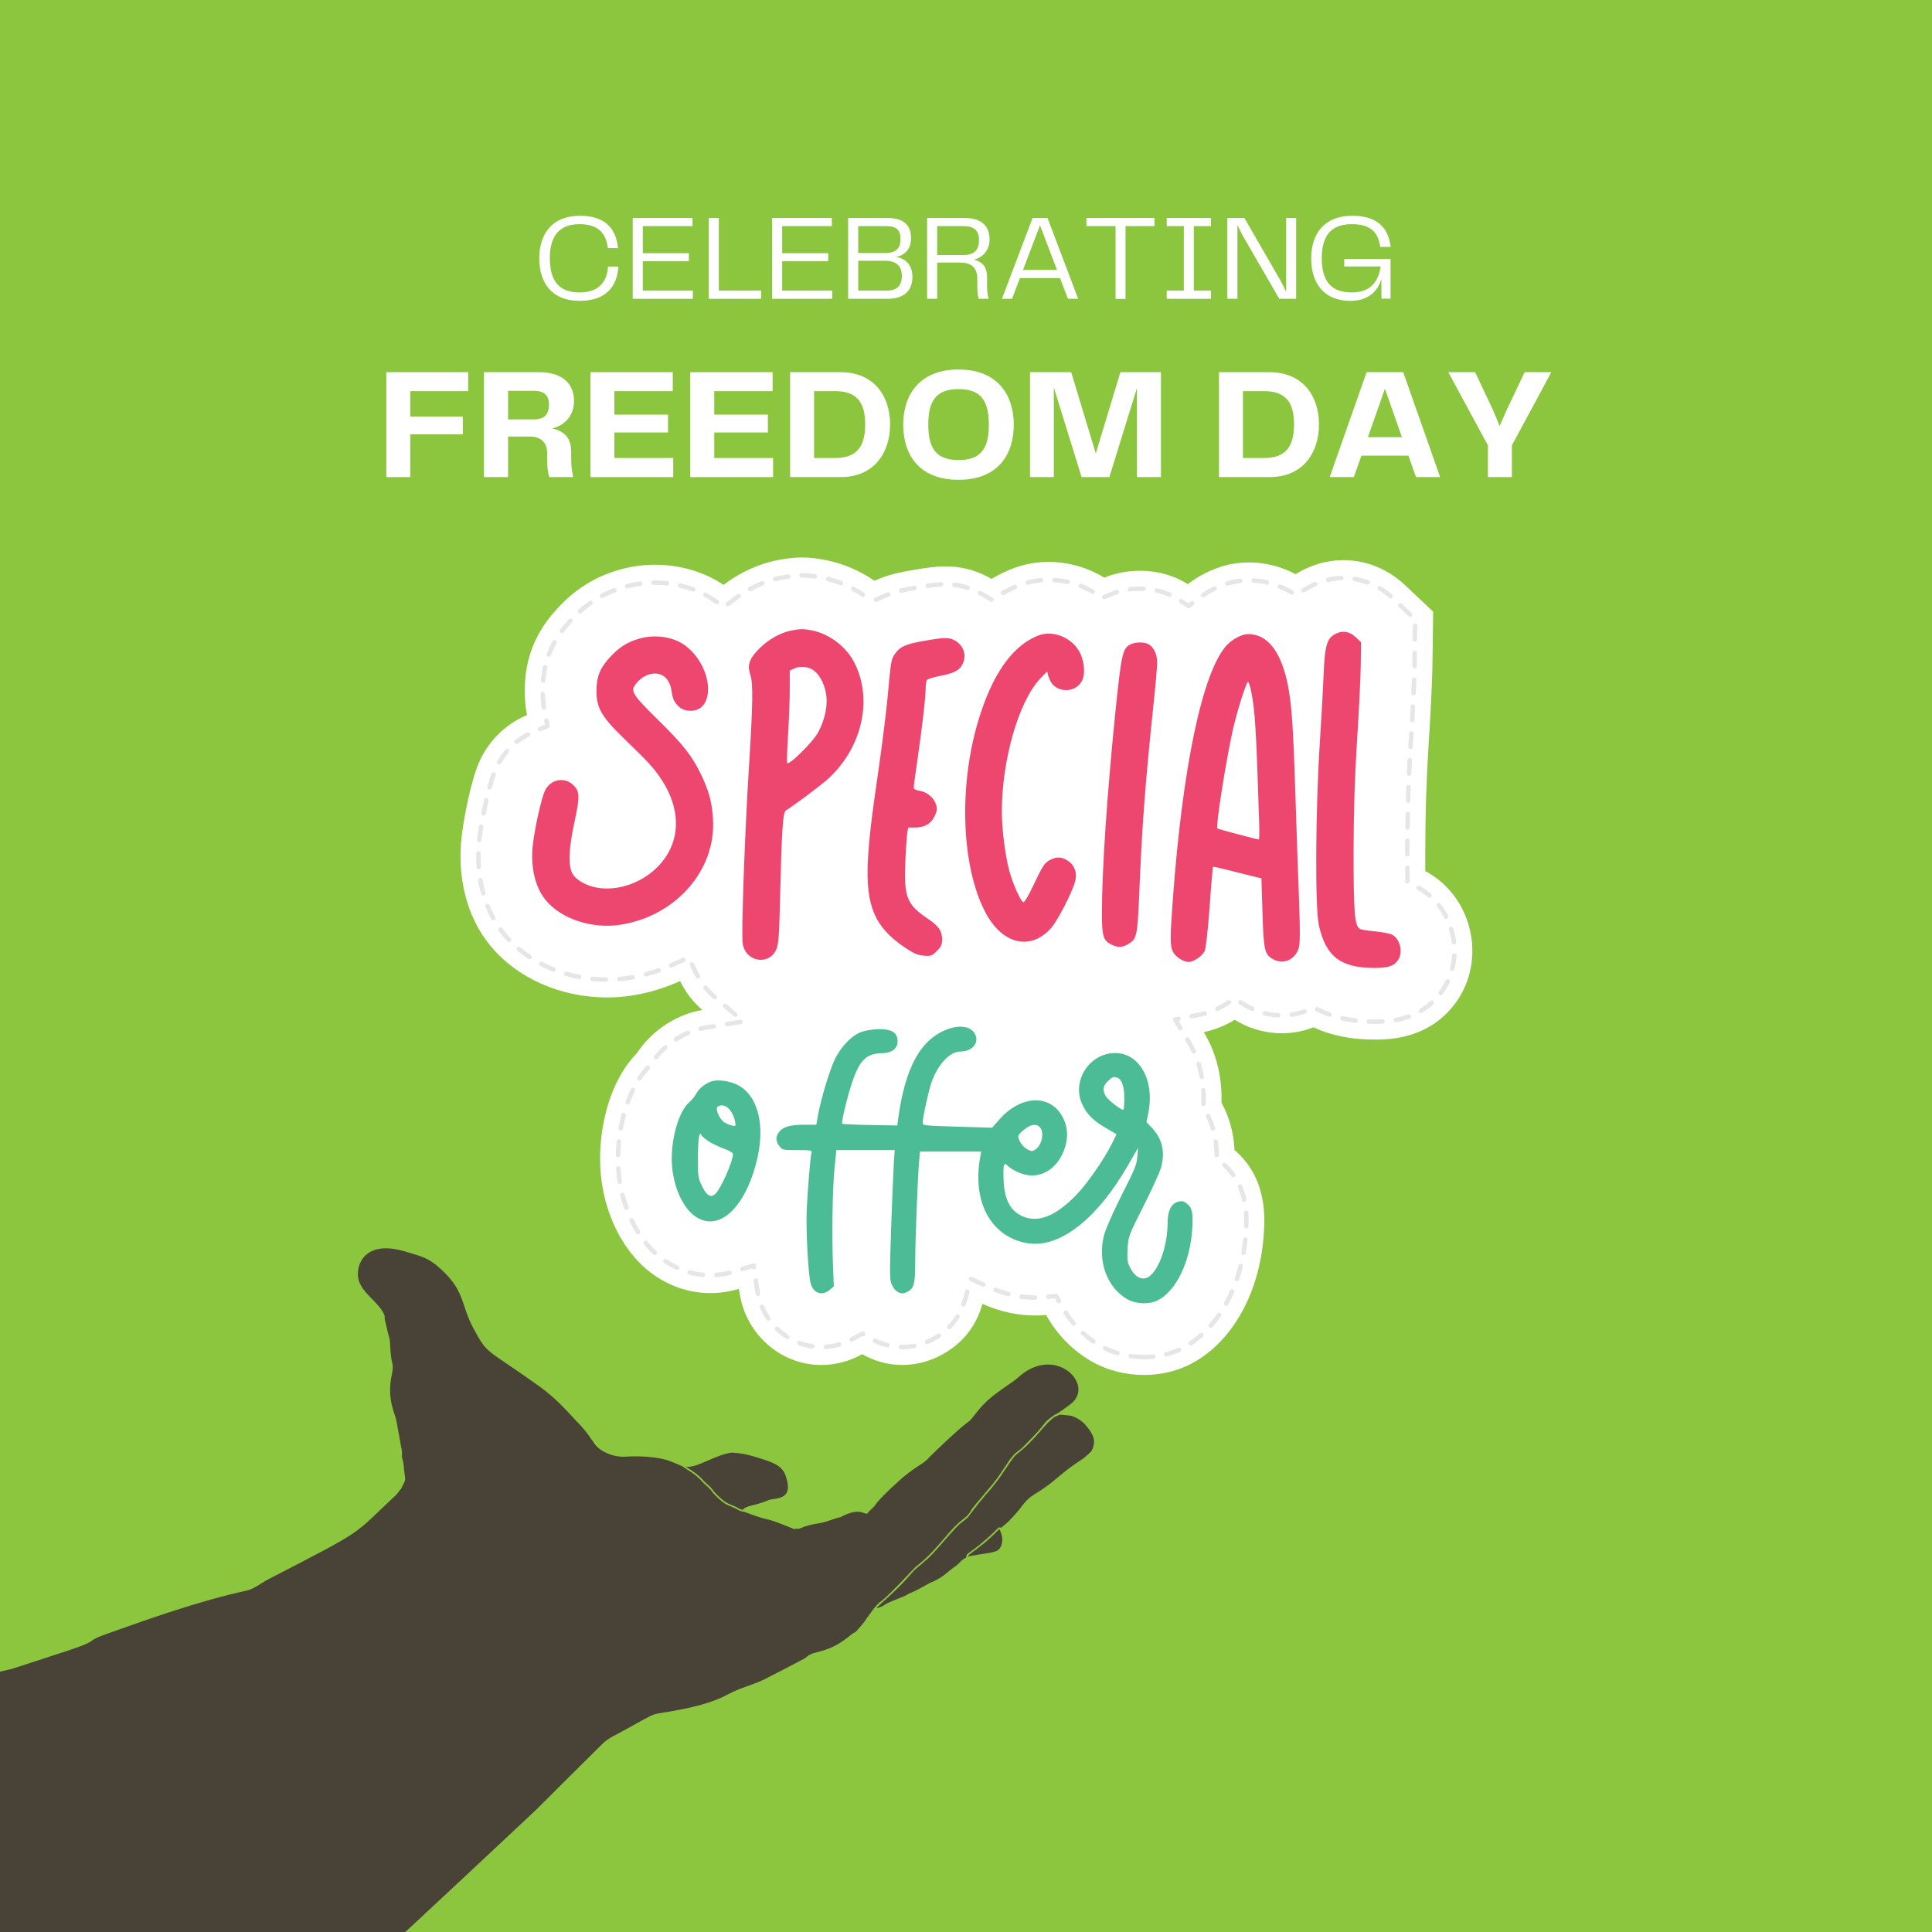
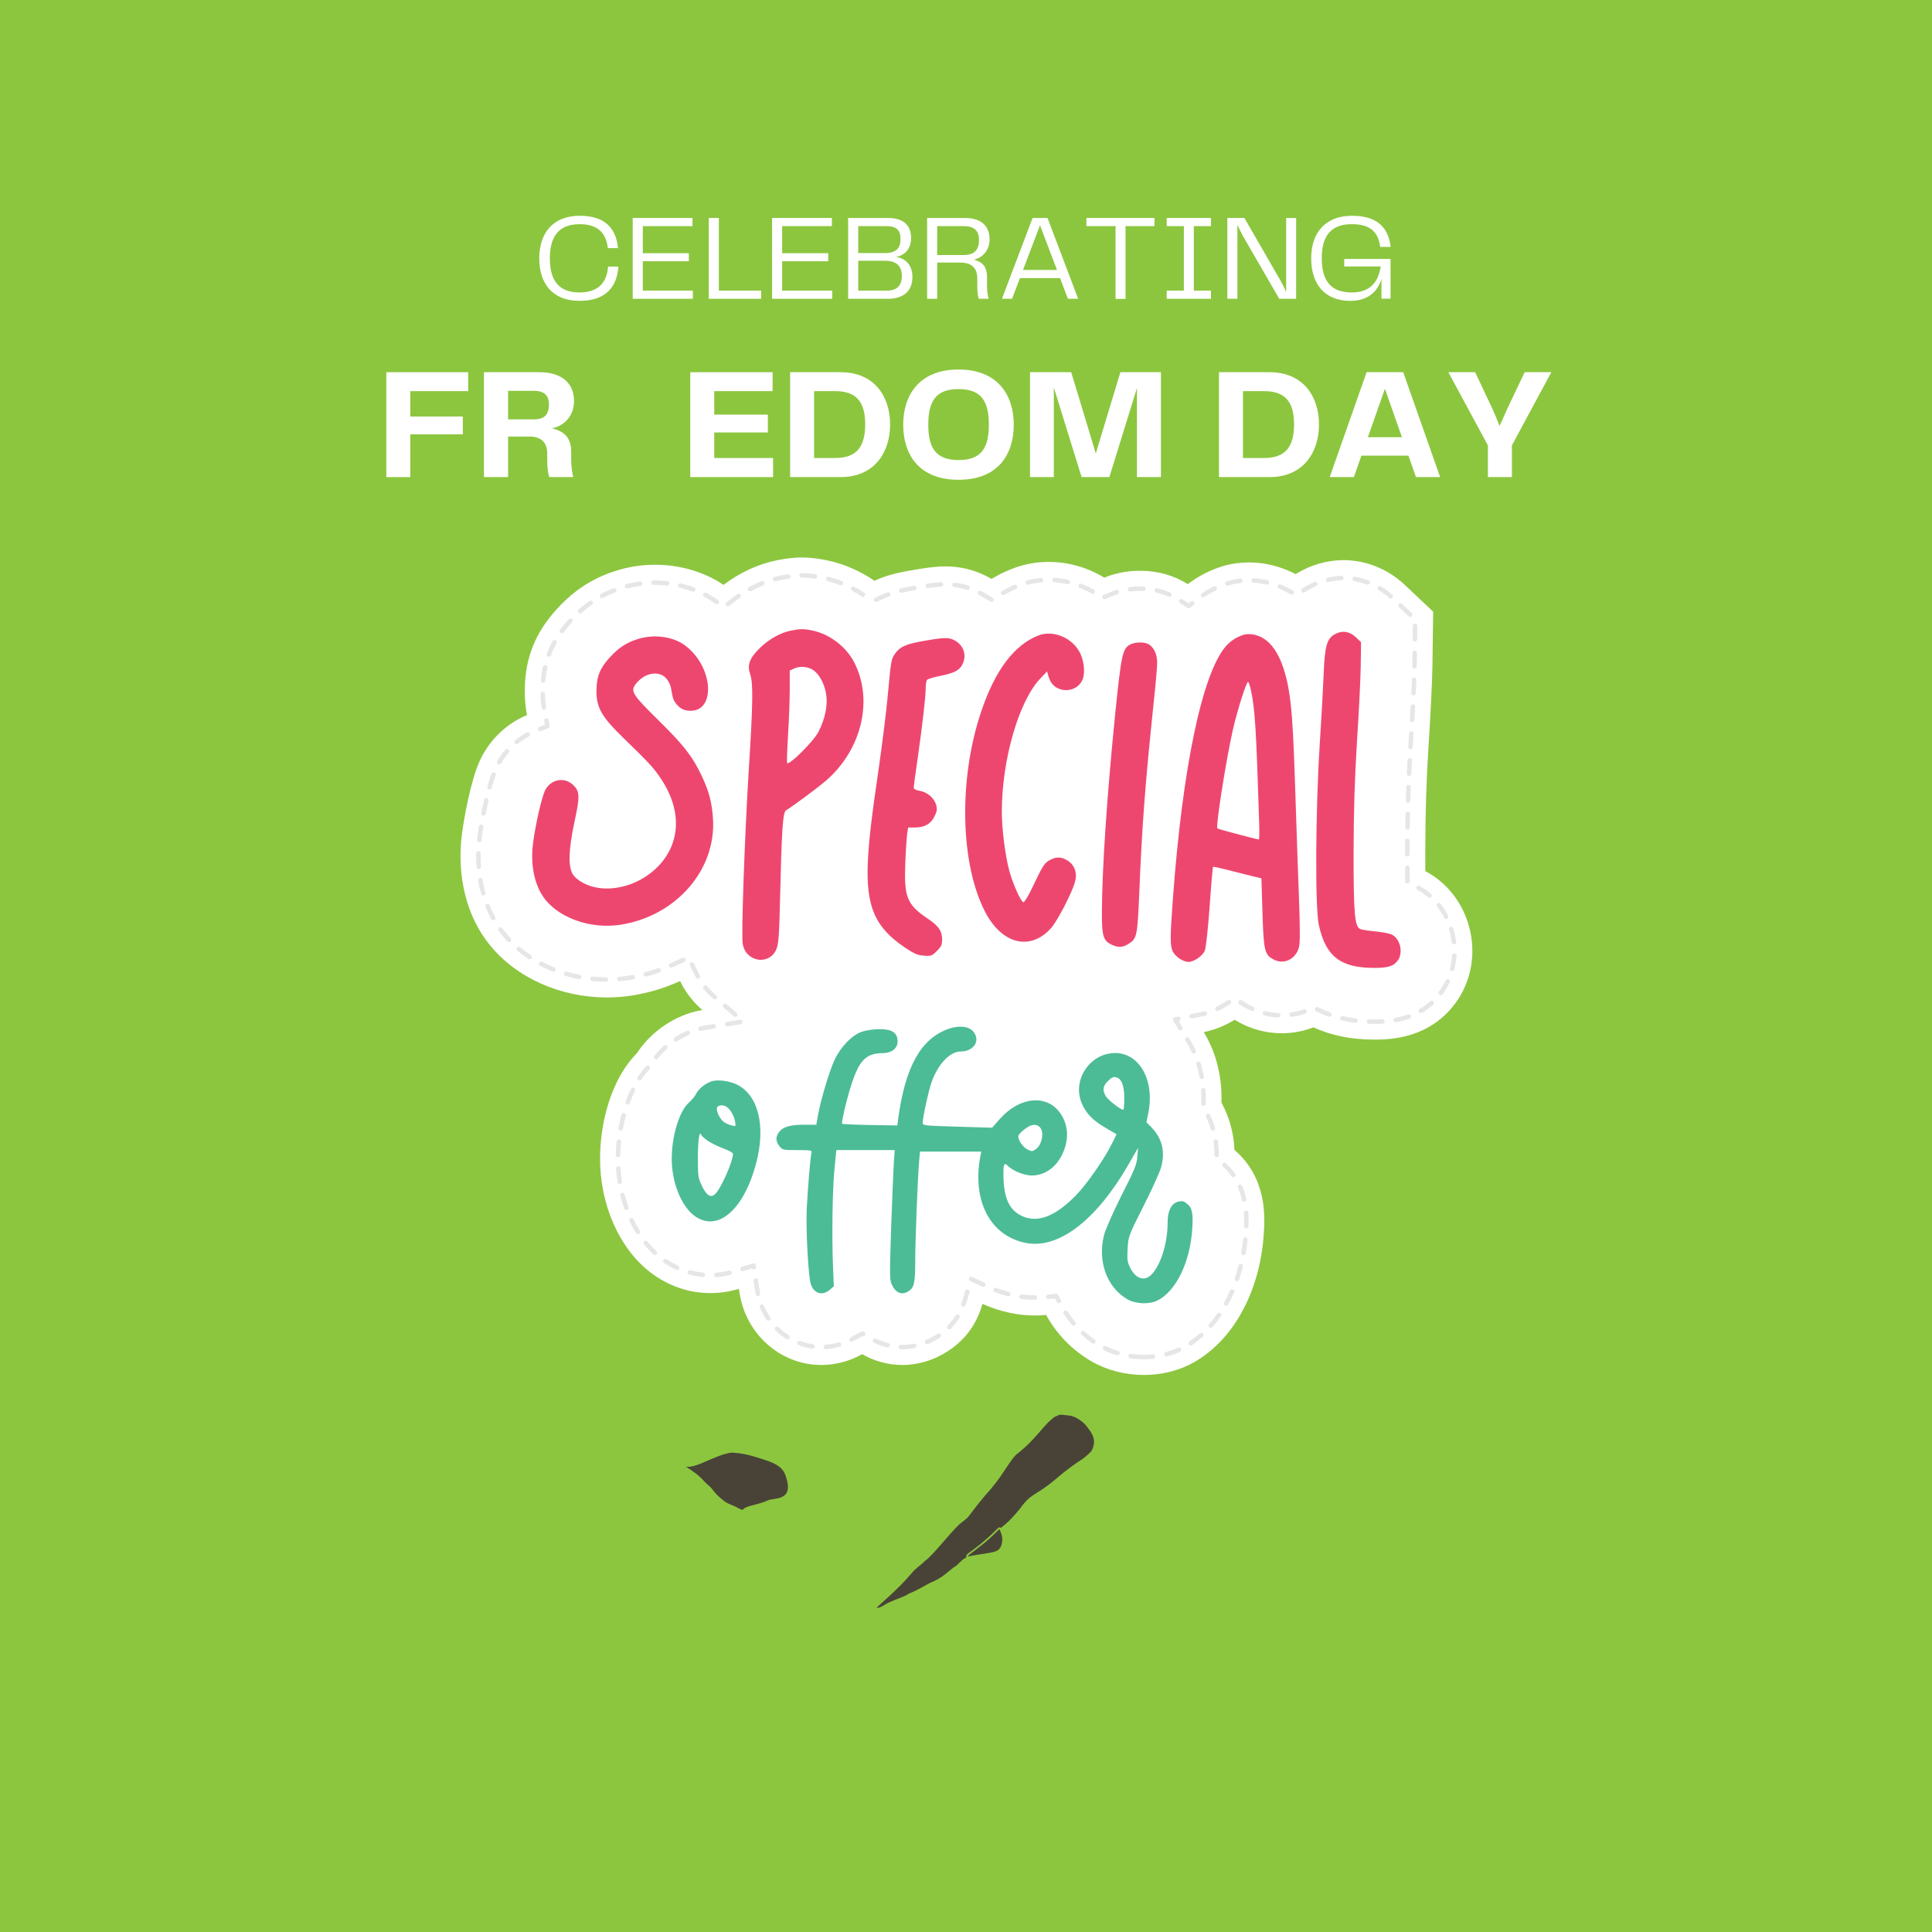
<svg xmlns="http://www.w3.org/2000/svg" width="1080" zoomAndPan="magnify" viewBox="0 0 810 810" height="1080" preserveAspectRatio="xMidYMid meet" version="1.0">
  <defs>
    <g />
    <clipPath id="f5a70ae46c">
      <path d="M 193 233.719 L 618 233.719 L 618 576.469 L 193 576.469 Z M 193 233.719 " clip-rule="nonzero" />
    </clipPath>
    <clipPath id="d561ad7f72">
      <path d="M 287 609 L 331 609 L 331 634 L 287 634 Z M 287 609 " clip-rule="nonzero" />
    </clipPath>
    <clipPath id="28d076d541">
      <path d="M 4.035 506.113 L 464.992 554.59 L 432.988 858.91 L -27.969 810.434 Z M 4.035 506.113 " clip-rule="nonzero" />
    </clipPath>
    <clipPath id="9ceb8c9a5e">
      <path d="M 4.035 506.113 L 464.992 554.59 L 432.988 858.91 L -27.969 810.434 Z M 4.035 506.113 " clip-rule="nonzero" />
    </clipPath>
    <clipPath id="0ce839dd85">
      <path d="M 0 523 L 453 523 L 453 810 L 0 810 Z M 0 523 " clip-rule="nonzero" />
    </clipPath>
    <clipPath id="8938424b80">
      <path d="M 4.035 506.113 L 464.992 554.59 L 432.988 858.91 L -27.969 810.434 Z M 4.035 506.113 " clip-rule="nonzero" />
    </clipPath>
    <clipPath id="1844f3fa36">
-       <path d="M 4.035 506.113 L 464.992 554.59 L 432.988 858.91 L -27.969 810.434 Z M 4.035 506.113 " clip-rule="nonzero" />
-     </clipPath>
+       </clipPath>
    <clipPath id="cda6dbf88d">
      <path d="M 367 593 L 459 593 L 459 675 L 367 675 Z M 367 593 " clip-rule="nonzero" />
    </clipPath>
    <clipPath id="88ff9eae6e">
      <path d="M 4.035 506.113 L 464.992 554.59 L 432.988 858.91 L -27.969 810.434 Z M 4.035 506.113 " clip-rule="nonzero" />
    </clipPath>
    <clipPath id="5132803b07">
      <path d="M 4.035 506.113 L 464.992 554.59 L 432.988 858.91 L -27.969 810.434 Z M 4.035 506.113 " clip-rule="nonzero" />
    </clipPath>
    <clipPath id="74dcafb695">
      <path d="M 405 641 L 421 641 L 421 653 L 405 653 Z M 405 641 " clip-rule="nonzero" />
    </clipPath>
    <clipPath id="6d113cf8c4">
      <path d="M 4.035 506.113 L 464.992 554.59 L 432.988 858.91 L -27.969 810.434 Z M 4.035 506.113 " clip-rule="nonzero" />
    </clipPath>
    <clipPath id="bac479df81">
      <path d="M 4.035 506.113 L 464.992 554.59 L 432.988 858.91 L -27.969 810.434 Z M 4.035 506.113 " clip-rule="nonzero" />
    </clipPath>
  </defs>
  <rect x="-81" width="972" fill="#ffffff" y="-81" height="972" fill-opacity="1" />
  <rect x="-81" width="972" fill="#8cc63f" y="-81" height="972" fill-opacity="1" />
  <g clip-path="url(#f5a70ae46c)">
    <path fill="#ffffff" d="M 615.504 387.066 C 612.516 377.496 606.059 369.684 597.57 365.246 C 597.551 362 597.551 359.066 597.551 357.375 C 597.609 339.887 597.973 328.133 598.926 312.621 C 599.75 300.219 600.48 285.215 600.555 279.207 L 600.852 256.449 L 588.527 244.805 C 581.457 238.379 572.496 234.84 563.285 234.84 C 556.543 234.84 549.812 236.738 543.742 240.379 C 543.559 240.492 543.375 240.605 543.195 240.715 C 538.34 238.145 533.656 236.887 529.895 236.285 C 527.895 235.973 525.801 235.812 523.664 235.812 C 519.957 235.812 516.438 236.281 513.207 237.203 L 512.766 237.332 L 512.328 237.469 C 507.023 239.164 502.223 241.652 497.98 244.906 C 492.246 241.23 485.359 239.297 477.957 239.297 C 474.129 239.297 468.699 239.832 462.965 242.176 C 456.027 237.949 447.965 235.586 439.656 235.586 C 434.641 235.586 429.754 236.453 425.133 238.16 L 424.926 238.238 C 421.715 239.453 418.641 240.941 415.715 242.707 C 415.062 242.328 414.395 241.965 413.719 241.621 C 408.281 238.828 402.598 237.473 396.34 237.473 C 392.133 237.473 388.039 238.059 382.07 239.121 C 378.148 239.801 372.512 240.777 366.625 243.488 C 360.602 239.363 353.805 236.387 346.715 234.918 L 346.516 234.875 C 343.535 234.281 340.234 233.73 336.27 233.73 C 332.277 233.73 328.977 234.285 326.191 234.809 L 325.914 234.859 C 318.004 236.422 310.203 240.02 303.348 245.211 C 295.207 239.754 285.133 236.773 274.66 236.773 C 268.98 236.773 263.402 237.641 258.086 239.352 C 248.555 242.375 240.789 247.395 233.758 255.031 C 224.551 264.934 220.184 275.699 220.02 288.902 C 219.957 292.852 220.293 296.465 220.953 299.805 C 212.598 303.262 205.629 309.727 201.445 318.316 L 201.164 318.91 C 197.328 327.246 194.398 343.691 193.629 350.035 C 191.418 367.699 195.789 384.641 205.512 396.391 C 216.676 410.043 234.988 418.191 254.508 418.191 C 257.988 418.191 261.465 417.922 264.785 417.398 C 271.969 416.277 278.793 414.195 285.125 411.312 C 287.41 416.016 290.602 420.129 294.469 423.449 C 292.703 423.738 290.988 424.145 289.336 424.668 L 288.91 424.809 C 279.941 427.797 272.031 433.898 267.07 441.508 C 255.699 453.023 251.578 471.652 251.578 485.816 C 251.578 505.027 259.555 523.195 272.395 533.23 L 272.598 533.387 C 280.051 539.105 288.742 542.129 297.742 542.129 C 302.035 542.129 306.051 541.5 309.785 540.348 C 310.172 543.012 310.645 545.375 311.219 547.227 L 311.285 547.445 C 316 562.293 329.301 572.273 344.383 572.273 C 350.344 572.273 356.223 570.695 361.477 567.746 C 366.539 570.664 372.301 572.27 378.309 572.27 C 384.094 572.27 389.863 570.758 395.012 567.898 C 405.074 562.348 409.738 554.316 411.898 546.648 C 415.613 548.34 419.605 549.641 423.84 550.504 C 427.129 551.184 430.512 551.527 433.895 551.527 C 435.461 551.527 437.027 551.453 438.59 551.312 C 442.93 559.164 449.273 565.848 457.324 570.582 L 457.5 570.684 C 464.027 574.465 471.684 576.461 479.645 576.461 C 486.34 576.461 492.867 574.992 498.523 572.215 L 498.801 572.078 C 516.391 563.211 528.293 542.105 529.855 517.102 C 530.285 510.629 531.383 493.973 517.559 482.125 C 517.273 475.129 515.426 468.395 512.105 462.262 C 512.441 451.488 509.883 441.246 504.688 432.715 C 509.195 431.824 513.617 430.031 517.633 427.539 C 518.293 427.945 518.977 428.34 519.691 428.723 L 519.93 428.852 C 525.301 431.695 531.332 433.199 537.363 433.199 C 537.363 433.199 537.359 433.199 537.363 433.199 C 542.008 433.199 546.5 432.324 550.668 430.711 C 557.953 434.102 566.488 435.852 576.133 435.852 C 582.051 435.852 600.055 435.852 611.23 419.078 L 611.574 418.551 C 617.441 409.332 618.875 397.855 615.504 387.066 Z M 615.504 387.066 " fill-opacity="1" fill-rule="nonzero" />
  </g>
  <path fill="#e6e6e6" d="M 479.645 569.887 C 477.711 569.887 475.777 569.746 473.895 569.477 C 473.379 569.402 473.023 568.926 473.098 568.41 C 473.172 567.898 473.652 567.535 474.164 567.617 C 477.16 568.051 480.305 568.129 483.344 567.824 C 483.859 567.785 484.32 568.148 484.375 568.664 C 484.426 569.18 484.047 569.641 483.531 569.695 C 482.25 569.82 480.941 569.887 479.645 569.887 Z M 488.98 568.711 C 488.562 568.711 488.18 568.43 488.07 568.008 C 487.941 567.508 488.242 566.992 488.746 566.863 C 490.543 566.395 492.277 565.785 493.902 565.051 C 494.375 564.84 494.934 565.047 495.148 565.52 C 495.359 565.992 495.152 566.547 494.68 566.762 C 492.953 567.543 491.117 568.188 489.215 568.68 C 489.137 568.703 489.059 568.711 488.98 568.711 Z M 468.531 568.262 C 468.441 568.262 468.352 568.25 468.258 568.223 C 466.398 567.656 464.59 566.945 462.879 566.105 C 462.414 565.879 462.223 565.316 462.449 564.852 C 462.68 564.383 463.242 564.191 463.707 564.422 C 465.328 565.215 467.043 565.891 468.805 566.426 C 469.301 566.578 469.582 567.102 469.43 567.598 C 469.309 568.004 468.934 568.262 468.531 568.262 Z M 378.309 565.695 L 377.684 565.688 C 377.164 565.676 376.754 565.242 376.766 564.727 C 376.777 564.207 377.219 563.793 377.727 563.809 L 378.309 563.816 C 379.914 563.816 381.535 563.66 383.129 563.348 C 383.641 563.246 384.133 563.582 384.23 564.09 C 384.328 564.602 383.996 565.094 383.488 565.191 C 381.777 565.523 380.035 565.695 378.309 565.695 Z M 346.246 565.633 C 345.758 565.633 345.344 565.254 345.309 564.758 C 345.273 564.242 345.664 563.793 346.18 563.754 C 347.973 563.629 349.77 563.309 351.527 562.805 C 352.027 562.664 352.547 562.949 352.688 563.449 C 352.832 563.945 352.543 564.469 352.043 564.609 C 350.164 565.152 348.234 565.492 346.312 565.629 C 346.289 565.629 346.27 565.633 346.246 565.633 Z M 340.625 565.43 C 340.582 565.43 340.535 565.426 340.488 565.418 C 338.57 565.141 336.672 564.656 334.848 563.973 C 334.359 563.793 334.113 563.25 334.297 562.766 C 334.477 562.277 335.02 562.035 335.504 562.215 C 337.203 562.848 338.973 563.301 340.758 563.559 C 341.27 563.633 341.629 564.109 341.555 564.625 C 341.484 565.09 341.086 565.43 340.625 565.43 Z M 372.129 564.945 C 372.055 564.945 371.98 564.938 371.906 564.918 C 370.016 564.457 368.176 563.789 366.426 562.934 C 365.961 562.707 365.766 562.145 365.996 561.68 C 366.223 561.215 366.785 561.016 367.25 561.246 C 368.879 562.043 370.594 562.664 372.352 563.094 C 372.855 563.219 373.164 563.727 373.039 564.23 C 372.934 564.656 372.551 564.945 372.129 564.945 Z M 499.211 564.105 C 498.906 564.105 498.605 563.957 498.426 563.684 C 498.141 563.25 498.258 562.668 498.691 562.383 C 500.188 561.391 501.656 560.266 503.047 559.031 C 503.438 558.688 504.031 558.723 504.375 559.113 C 504.719 559.5 504.684 560.094 504.293 560.438 C 502.832 561.73 501.297 562.91 499.727 563.949 C 499.566 564.055 499.387 564.105 499.211 564.105 Z M 388.691 563.57 C 388.324 563.57 387.977 563.355 387.824 562.996 C 387.621 562.52 387.848 561.969 388.324 561.766 C 389.207 561.391 390.082 560.965 390.926 560.5 C 391.691 560.078 392.422 559.637 393.121 559.172 C 393.551 558.887 394.137 559.004 394.422 559.434 C 394.707 559.867 394.59 560.449 394.16 560.734 C 393.418 561.227 392.645 561.695 391.836 562.141 C 390.938 562.641 390 563.098 389.055 563.496 C 388.934 563.547 388.812 563.57 388.691 563.57 Z M 458.449 563.332 C 458.266 563.332 458.078 563.277 457.918 563.164 C 456.348 562.078 454.832 560.875 453.41 559.586 C 453.023 559.238 452.996 558.645 453.344 558.258 C 453.691 557.875 454.285 557.848 454.672 558.195 C 456.031 559.43 457.484 560.578 458.984 561.621 C 459.41 561.914 459.52 562.5 459.223 562.926 C 459.039 563.191 458.746 563.332 458.449 563.332 Z M 357.012 562.559 C 356.672 562.559 356.344 562.375 356.176 562.051 C 355.938 561.59 356.117 561.023 356.578 560.785 C 356.832 560.652 357.086 560.516 357.34 560.375 L 361.066 558.281 C 361.355 558.117 361.711 558.121 361.996 558.285 L 362.398 558.516 C 362.848 558.777 363 559.352 362.742 559.801 C 362.492 560.227 361.965 560.387 361.523 560.18 L 358.258 562.012 C 357.988 562.164 357.719 562.312 357.441 562.453 C 357.305 562.523 357.156 562.559 357.012 562.559 Z M 330.145 561.52 C 329.969 561.52 329.793 561.473 329.637 561.371 C 328.012 560.332 326.48 559.117 325.086 557.754 C 324.715 557.391 324.707 556.797 325.066 556.426 C 325.434 556.055 326.027 556.051 326.395 556.41 C 327.699 557.684 329.129 558.816 330.648 559.789 C 331.086 560.066 331.215 560.648 330.934 561.086 C 330.758 561.363 330.453 561.52 330.145 561.52 Z M 397.992 557.328 C 397.754 557.328 397.516 557.238 397.332 557.055 C 396.961 556.691 396.957 556.098 397.324 555.727 C 398.594 554.441 399.723 553.012 400.676 551.48 C 400.945 551.039 401.527 550.902 401.969 551.176 C 402.41 551.449 402.543 552.031 402.27 552.469 C 401.242 554.121 400.027 555.664 398.66 557.047 C 398.477 557.234 398.234 557.328 397.992 557.328 Z M 507.641 556.68 C 507.418 556.68 507.199 556.602 507.02 556.445 C 506.629 556.105 506.59 555.512 506.934 555.121 C 508.125 553.766 509.27 552.297 510.332 550.766 C 510.629 550.34 511.215 550.23 511.641 550.531 C 512.066 550.824 512.172 551.41 511.875 551.836 C 510.77 553.43 509.582 554.949 508.344 556.359 C 508.16 556.57 507.898 556.68 507.641 556.68 Z M 450.121 555.785 C 449.855 555.785 449.59 555.676 449.406 555.453 C 448.168 554 447.012 552.449 445.969 550.844 C 445.688 550.406 445.809 549.824 446.246 549.543 C 446.68 549.258 447.262 549.383 447.543 549.82 C 448.543 551.359 449.652 552.844 450.836 554.238 C 451.172 554.633 451.125 555.227 450.73 555.562 C 450.551 555.711 450.336 555.785 450.121 555.785 Z M 322.133 553.711 C 321.832 553.711 321.535 553.566 321.355 553.297 C 320.27 551.707 319.332 549.988 318.57 548.199 C 318.367 547.723 318.59 547.172 319.066 546.969 C 319.543 546.762 320.094 546.984 320.297 547.465 C 321.012 549.141 321.891 550.75 322.906 552.242 C 323.199 552.672 323.086 553.254 322.66 553.547 C 322.496 553.656 322.312 553.711 322.133 553.711 Z M 403.922 547.852 C 403.812 547.852 403.703 547.832 403.598 547.793 C 403.109 547.617 402.859 547.078 403.039 546.59 C 403.305 545.867 403.543 545.121 403.762 544.355 L 404.633 541.262 C 404.773 540.762 405.293 540.477 405.789 540.613 C 406.289 540.754 406.582 541.27 406.441 541.77 L 405.57 544.867 C 405.34 545.68 405.086 546.469 404.805 547.234 C 404.664 547.617 404.305 547.852 403.922 547.852 Z M 514.07 547.453 C 513.918 547.453 513.762 547.414 513.617 547.336 C 513.164 547.086 513 546.516 513.25 546.059 C 514.129 544.473 514.949 542.797 515.699 541.082 C 515.906 540.609 516.461 540.391 516.934 540.598 C 517.41 540.809 517.629 541.359 517.422 541.836 C 516.648 543.602 515.801 545.328 514.895 546.969 C 514.723 547.277 514.402 547.453 514.07 547.453 Z M 443.938 546.391 C 443.605 546.391 443.285 546.215 443.113 545.906 L 442.266 544.367 L 439.625 544.613 C 439.117 544.648 438.652 544.281 438.605 543.766 C 438.555 543.246 438.938 542.789 439.453 542.742 L 442.703 542.441 C 443.082 542.406 443.43 542.598 443.613 542.922 L 444.758 545 C 445.012 545.453 444.844 546.023 444.391 546.273 C 444.246 546.355 444.09 546.391 443.938 546.391 Z M 433.918 544.953 L 433.895 544.953 C 431.98 544.953 430.055 544.824 428.172 544.574 C 427.66 544.504 427.297 544.031 427.367 543.52 C 427.434 543.004 427.91 542.648 428.422 542.711 C 430.223 542.953 432.062 543.074 433.895 543.074 C 434.41 543.074 434.844 543.496 434.844 544.012 C 434.844 544.531 434.438 544.953 433.918 544.953 Z M 422.773 543.484 C 422.695 543.484 422.617 543.477 422.535 543.457 C 420.664 542.973 418.824 542.379 417.07 541.695 C 416.586 541.508 416.348 540.965 416.535 540.48 C 416.723 539.996 417.27 539.754 417.75 539.945 C 419.438 540.602 421.207 541.172 423.008 541.637 C 423.508 541.766 423.812 542.281 423.68 542.781 C 423.57 543.207 423.191 543.484 422.773 543.484 Z M 317.766 543.402 C 317.328 543.402 316.938 543.094 316.848 542.648 C 316.672 541.773 316.48 540.703 316.293 539.402 L 315.949 537.031 C 315.875 536.52 316.23 536.043 316.742 535.969 C 317.258 535.883 317.734 536.25 317.809 536.762 L 318.152 539.133 C 318.336 540.391 318.516 541.43 318.688 542.273 C 318.793 542.785 318.465 543.277 317.957 543.383 C 317.891 543.395 317.828 543.402 317.766 543.402 Z M 412.25 539.492 C 412.121 539.492 411.988 539.465 411.863 539.406 L 406.734 537.07 C 406.262 536.855 406.055 536.301 406.27 535.828 C 406.484 535.355 407.043 535.148 407.512 535.363 L 412.641 537.699 C 413.113 537.914 413.32 538.473 413.105 538.941 C 412.949 539.289 412.609 539.492 412.25 539.492 Z M 518.59 537.145 C 518.488 537.145 518.387 537.129 518.289 537.094 C 517.797 536.926 517.531 536.395 517.699 535.902 C 518.285 534.172 518.812 532.375 519.266 530.57 C 519.395 530.066 519.902 529.758 520.406 529.887 C 520.91 530.016 521.215 530.523 521.086 531.027 C 520.621 532.883 520.078 534.727 519.477 536.504 C 519.348 536.895 518.98 537.145 518.59 537.145 Z M 300.332 535.461 C 299.848 535.461 299.434 535.082 299.398 534.59 C 299.359 534.074 299.75 533.621 300.266 533.582 C 302.102 533.449 303.918 533.16 305.664 532.723 C 306.168 532.602 306.68 532.902 306.805 533.406 C 306.93 533.91 306.625 534.422 306.121 534.547 C 304.27 535.008 302.348 535.312 300.402 535.457 C 300.379 535.457 300.355 535.461 300.332 535.461 Z M 294.707 535.414 C 294.676 535.414 294.648 535.414 294.617 535.41 C 292.699 535.227 290.785 534.879 288.922 534.367 C 288.422 534.23 288.125 533.711 288.266 533.211 C 288.402 532.711 288.918 532.418 289.418 532.555 C 291.176 533.039 292.984 533.367 294.793 533.539 C 295.309 533.59 295.688 534.047 295.641 534.562 C 295.594 535.051 295.184 535.414 294.707 535.414 Z M 311.293 532.961 C 310.891 532.961 310.52 532.699 310.395 532.297 C 310.242 531.801 310.52 531.273 311.016 531.125 L 315.684 529.684 C 315.945 529.602 316.23 529.641 316.465 529.785 C 316.695 529.934 316.852 530.172 316.891 530.445 L 317 531.188 C 317.074 531.699 316.719 532.176 316.203 532.25 C 315.809 532.312 315.438 532.109 315.25 531.781 L 311.57 532.918 C 311.477 532.945 311.383 532.961 311.293 532.961 Z M 283.887 532.457 C 283.754 532.457 283.617 532.426 283.492 532.367 C 281.766 531.562 280.074 530.605 278.465 529.516 C 278.035 529.227 277.922 528.641 278.215 528.211 C 278.504 527.781 279.09 527.668 279.516 527.961 C 281.047 528.992 282.648 529.902 284.285 530.664 C 284.754 530.883 284.957 531.441 284.738 531.914 C 284.578 532.254 284.242 532.457 283.887 532.457 Z M 521.344 526.227 C 521.293 526.227 521.238 526.223 521.184 526.215 C 520.672 526.125 520.328 525.641 520.418 525.129 C 520.73 523.316 520.984 521.461 521.172 519.609 C 521.223 519.094 521.676 518.723 522.199 518.77 C 522.715 518.824 523.094 519.281 523.039 519.797 C 522.852 521.691 522.59 523.594 522.27 525.449 C 522.191 525.906 521.793 526.227 521.344 526.227 Z M 274.586 526.172 C 274.355 526.172 274.129 526.09 273.945 525.918 C 272.57 524.641 271.25 523.223 270.02 521.703 C 269.691 521.301 269.754 520.711 270.156 520.383 C 270.559 520.055 271.152 520.117 271.477 520.52 C 272.652 521.969 273.914 523.324 275.227 524.547 C 275.605 524.898 275.629 525.492 275.273 525.871 C 275.09 526.07 274.836 526.172 274.586 526.172 Z M 267.484 517.465 C 267.172 517.465 266.863 517.309 266.688 517.023 C 265.691 515.43 264.762 513.738 263.926 511.992 C 263.703 511.523 263.902 510.965 264.367 510.738 C 264.836 510.516 265.398 510.711 265.621 511.18 C 266.426 512.863 267.32 514.492 268.277 516.027 C 268.555 516.469 268.418 517.047 267.98 517.324 C 267.824 517.418 267.652 517.465 267.484 517.465 Z M 522.504 515.023 C 522.488 515.023 522.477 515.023 522.461 515.023 C 521.945 515 521.543 514.562 521.562 514.047 C 521.594 513.324 521.613 512.547 521.613 511.723 C 521.613 510.719 521.582 509.645 521.5 508.52 C 521.465 508 521.852 507.551 522.371 507.516 C 522.895 507.48 523.34 507.867 523.375 508.383 C 523.461 509.555 523.492 510.676 523.492 511.723 C 523.492 512.574 523.473 513.379 523.441 514.121 C 523.418 514.629 523.004 515.023 522.504 515.023 Z M 262.609 507.324 C 262.223 507.324 261.859 507.086 261.723 506.703 C 261.086 504.926 260.527 503.082 260.055 501.227 C 259.93 500.723 260.234 500.215 260.738 500.086 C 261.242 499.965 261.75 500.262 261.879 500.766 C 262.332 502.562 262.875 504.348 263.492 506.07 C 263.668 506.559 263.414 507.094 262.926 507.27 C 262.82 507.309 262.715 507.324 262.609 507.324 Z M 521.617 503.82 C 521.191 503.82 520.805 503.523 520.703 503.09 C 520.285 501.27 519.715 499.527 519.008 497.91 C 518.797 497.434 519.016 496.879 519.492 496.672 C 519.965 496.461 520.52 496.68 520.727 497.156 C 521.48 498.879 522.09 500.734 522.535 502.668 C 522.652 503.176 522.336 503.68 521.828 503.797 C 521.758 503.812 521.688 503.82 521.617 503.82 Z M 259.84 496.418 C 259.387 496.418 258.984 496.086 258.914 495.625 C 258.621 493.754 258.41 491.84 258.285 489.941 C 258.254 489.426 258.645 488.977 259.164 488.945 C 259.695 488.922 260.129 489.305 260.16 489.82 C 260.281 491.66 260.484 493.516 260.77 495.332 C 260.848 495.844 260.5 496.324 259.988 496.406 C 259.938 496.414 259.887 496.418 259.84 496.418 Z M 517.094 493.578 C 516.801 493.578 516.512 493.441 516.328 493.188 C 515.285 491.73 514.074 490.367 512.723 489.129 C 512.34 488.781 512.312 488.188 512.664 487.805 C 513.012 487.422 513.605 487.395 513.988 487.742 C 515.438 489.066 516.738 490.531 517.855 492.094 C 518.156 492.516 518.059 493.102 517.637 493.402 C 517.473 493.523 517.281 493.578 517.094 493.578 Z M 510.129 485.195 C 509.625 485.195 509.211 484.797 509.188 484.293 L 509.113 482.473 C 509.062 481.234 508.949 479.984 508.781 478.77 C 508.707 478.254 509.066 477.777 509.582 477.707 C 510.09 477.633 510.57 477.992 510.641 478.508 C 510.82 479.785 510.938 481.094 510.992 482.395 L 511.066 484.215 C 511.086 484.734 510.684 485.172 510.168 485.191 C 510.152 485.195 510.141 485.195 510.129 485.195 Z M 259.109 485.188 L 259.086 485.188 C 258.57 485.176 258.16 484.746 258.172 484.227 C 258.215 482.355 258.336 480.438 258.531 478.527 C 258.582 478.012 259.035 477.641 259.559 477.688 C 260.078 477.742 260.453 478.203 260.398 478.719 C 260.211 480.582 260.09 482.449 260.047 484.27 C 260.035 484.781 259.617 485.188 259.109 485.188 Z M 508.52 474.074 C 508.113 474.074 507.738 473.812 507.617 473.402 C 507.102 471.656 506.445 469.93 505.668 468.27 C 505.449 467.801 505.652 467.242 506.121 467.023 C 506.59 466.809 507.152 467.004 507.371 467.477 C 508.188 469.219 508.875 471.035 509.422 472.871 C 509.566 473.367 509.285 473.891 508.785 474.035 C 508.695 474.062 508.605 474.074 508.52 474.074 Z M 260.25 473.98 C 260.195 473.98 260.137 473.977 260.082 473.969 C 259.57 473.875 259.23 473.387 259.324 472.875 C 259.664 470.984 260.078 469.105 260.559 467.301 C 260.691 466.797 261.203 466.5 261.707 466.633 C 262.207 466.766 262.508 467.277 262.375 467.781 C 261.91 469.539 261.504 471.363 261.172 473.207 C 261.09 473.664 260.695 473.98 260.25 473.98 Z M 504.57 463.668 C 504.562 463.668 504.551 463.668 504.543 463.664 C 504.023 463.648 503.617 463.215 503.633 462.699 L 503.652 461.996 C 503.672 461.453 503.68 460.906 503.68 460.363 C 503.68 459.285 503.645 458.215 503.578 457.156 C 503.547 456.637 503.938 456.191 504.457 456.156 C 504.965 456.121 505.422 456.52 505.453 457.035 C 505.523 458.137 505.559 459.246 505.559 460.363 C 505.559 460.926 505.551 461.492 505.531 462.055 L 505.508 462.758 C 505.492 463.266 505.074 463.668 504.57 463.668 Z M 263.148 463.102 C 263.039 463.102 262.934 463.082 262.824 463.043 C 262.34 462.867 262.086 462.328 262.266 461.84 C 262.938 459.996 263.691 458.219 264.508 456.562 C 264.734 456.098 265.301 455.906 265.766 456.133 C 266.23 456.363 266.422 456.926 266.191 457.391 C 265.406 458.988 264.68 460.703 264.031 462.484 C 263.891 462.863 263.531 463.102 263.148 463.102 Z M 268.145 453.023 C 267.965 453.023 267.785 452.973 267.625 452.867 C 267.191 452.582 267.074 451.996 267.359 451.566 C 268.457 449.914 269.652 448.383 270.91 447.008 C 271.262 446.625 271.855 446.602 272.238 446.949 C 272.621 447.301 272.645 447.895 272.293 448.277 C 271.102 449.578 269.969 451.035 268.926 452.605 C 268.746 452.875 268.449 453.023 268.145 453.023 Z M 503.836 452.445 C 503.391 452.445 502.996 452.125 502.914 451.672 C 502.582 449.848 502.141 448.047 501.605 446.312 C 501.449 445.82 501.727 445.293 502.223 445.137 C 502.715 444.984 503.242 445.262 503.398 445.758 C 503.957 447.559 504.418 449.438 504.762 451.34 C 504.855 451.848 504.516 452.336 504.004 452.43 C 503.949 452.441 503.891 452.445 503.836 452.445 Z M 275.082 444.172 C 274.875 444.172 274.672 444.105 274.496 443.969 C 274.09 443.645 274.023 443.055 274.348 442.648 C 275.531 441.156 276.867 439.742 278.316 438.438 C 278.703 438.09 279.297 438.125 279.645 438.512 C 279.992 438.895 279.957 439.488 279.574 439.836 C 278.199 441.07 276.938 442.406 275.816 443.816 C 275.633 444.051 275.359 444.172 275.082 444.172 Z M 500.484 441.719 C 500.129 441.719 499.789 441.516 499.629 441.172 C 498.984 439.773 498.258 438.406 497.469 437.109 L 496.988 436.32 C 496.719 435.879 496.859 435.301 497.301 435.031 C 497.746 434.758 498.324 434.902 498.594 435.344 L 499.074 436.133 C 499.898 437.488 500.66 438.922 501.336 440.387 C 501.555 440.859 501.348 441.414 500.879 441.633 C 500.75 441.691 500.617 441.719 500.484 441.719 Z M 283.422 436.66 C 283.113 436.66 282.812 436.512 282.633 436.23 C 282.352 435.797 282.477 435.215 282.91 434.934 C 284.539 433.883 286.25 432.965 288.004 432.195 C 288.477 431.984 289.031 432.203 289.238 432.68 C 289.449 433.156 289.23 433.707 288.758 433.918 C 287.098 434.645 285.473 435.516 283.93 436.512 C 283.773 436.613 283.598 436.66 283.422 436.66 Z M 293.711 432.195 C 293.281 432.195 292.895 431.902 292.797 431.465 C 292.68 430.961 292.992 430.457 293.5 430.34 C 294.16 430.188 294.84 430.051 295.531 429.938 L 299.109 429.352 C 299.621 429.266 300.105 429.617 300.188 430.129 C 300.273 430.641 299.926 431.125 299.414 431.207 L 295.836 431.793 C 295.184 431.898 294.543 432.027 293.922 432.172 C 293.852 432.188 293.781 432.195 293.711 432.195 Z M 494.859 431.961 C 494.543 431.961 494.234 431.801 494.059 431.512 L 491.867 427.914 C 491.707 427.652 491.688 427.328 491.809 427.047 C 491.934 426.766 492.188 426.562 492.488 426.504 L 493.887 426.227 C 494.395 426.125 494.891 426.457 494.992 426.969 C 495.094 427.477 494.762 427.969 494.25 428.07 L 494.172 428.086 L 495.66 430.531 C 495.934 430.977 495.789 431.555 495.348 431.824 C 495.195 431.918 495.027 431.961 494.859 431.961 Z M 304.82 430.309 C 304.371 430.309 303.973 429.984 303.895 429.523 C 303.812 429.012 304.16 428.527 304.672 428.445 L 310.234 427.535 C 310.75 427.457 311.227 427.797 311.312 428.309 C 311.395 428.824 311.047 429.305 310.535 429.391 L 304.973 430.297 C 304.922 430.305 304.871 430.309 304.82 430.309 Z M 576.133 429.277 C 575.391 429.277 574.648 429.266 573.922 429.242 C 573.402 429.227 572.996 428.793 573.012 428.273 C 573.027 427.754 573.473 427.371 573.98 427.363 C 574.695 427.387 575.387 427.332 576.152 427.398 C 577.055 427.398 578.207 427.398 579.543 427.336 C 580.039 427.281 580.5 427.707 580.527 428.23 C 580.551 428.746 580.148 429.188 579.633 429.211 C 578.254 429.277 577.062 429.277 576.133 429.277 Z M 568.332 428.82 C 568.297 428.82 568.258 428.82 568.219 428.816 C 566.285 428.582 564.383 428.25 562.574 427.84 C 562.066 427.723 561.75 427.219 561.867 426.715 C 561.98 426.211 562.484 425.891 562.988 426.008 C 564.738 426.406 566.574 426.723 568.445 426.949 C 568.961 427.012 569.328 427.48 569.266 427.996 C 569.207 428.473 568.801 428.82 568.332 428.82 Z M 585.188 428.59 C 584.742 428.59 584.348 428.273 584.266 427.82 C 584.172 427.309 584.512 426.82 585.02 426.727 C 586.871 426.391 588.652 425.918 590.312 425.32 C 590.801 425.141 591.34 425.398 591.516 425.883 C 591.691 426.371 591.438 426.91 590.949 427.086 C 589.191 427.719 587.309 428.219 585.359 428.574 C 585.301 428.586 585.246 428.59 585.188 428.59 Z M 499.598 427 C 499.16 427 498.766 426.688 498.68 426.242 C 498.578 425.73 498.91 425.238 499.418 425.137 L 503.055 424.422 C 503.656 424.301 504.262 424.16 504.871 423.996 C 505.371 423.867 505.887 424.16 506.02 424.66 C 506.156 425.16 505.859 425.676 505.359 425.812 C 504.711 425.984 504.062 426.137 503.418 426.266 L 499.781 426.98 C 499.719 426.992 499.66 427 499.598 427 Z M 535.879 426.586 C 535.863 426.586 535.848 426.586 535.832 426.586 C 533.906 426.488 531.973 426.203 530.086 425.738 C 529.582 425.613 529.277 425.105 529.398 424.602 C 529.523 424.098 530.035 423.789 530.535 423.914 C 532.305 424.348 534.121 424.617 535.926 424.707 C 536.445 424.734 536.844 425.176 536.816 425.695 C 536.793 426.195 536.375 426.586 535.879 426.586 Z M 308.277 426.34 C 308.062 426.34 307.844 426.266 307.668 426.113 L 303.391 422.441 C 302.996 422.105 302.953 421.512 303.289 421.117 C 303.629 420.727 304.223 420.68 304.613 421.016 L 308.891 424.688 C 309.285 425.023 309.328 425.617 308.992 426.012 C 308.805 426.227 308.543 426.34 308.277 426.34 Z M 541.5 426.332 C 541.039 426.332 540.637 425.992 540.57 425.523 C 540.496 425.012 540.855 424.535 541.367 424.461 C 543.156 424.207 544.938 423.777 546.66 423.18 C 547.148 423.004 547.684 423.266 547.855 423.758 C 548.023 424.246 547.766 424.781 547.277 424.953 C 545.441 425.59 543.543 426.051 541.633 426.324 C 541.59 426.328 541.543 426.332 541.5 426.332 Z M 557.375 426.289 C 557.27 426.289 557.16 426.27 557.055 426.234 C 555.816 425.789 554.598 425.289 553.441 424.75 L 551.797 423.984 C 551.328 423.766 551.125 423.207 551.344 422.738 C 551.562 422.266 552.121 422.066 552.59 422.281 L 554.234 423.047 C 555.34 423.562 556.504 424.039 557.691 424.465 C 558.18 424.641 558.434 425.18 558.258 425.668 C 558.121 426.051 557.758 426.289 557.375 426.289 Z M 595.727 424.75 C 595.402 424.75 595.094 424.586 594.918 424.289 C 594.652 423.844 594.797 423.27 595.242 423.004 C 596.805 422.074 598.273 420.988 599.613 419.77 C 599.996 419.422 600.59 419.449 600.938 419.832 C 601.289 420.215 601.262 420.809 600.875 421.16 C 599.445 422.461 597.875 423.625 596.203 424.617 C 596.055 424.707 595.887 424.75 595.727 424.75 Z M 524.996 423.914 C 524.867 423.914 524.734 423.887 524.605 423.828 C 524.066 423.582 523.531 423.32 523.008 423.043 L 522.777 422.922 C 522.215 422.613 521.629 422.277 521.062 421.934 L 519.59 421.031 C 519.148 420.762 519.008 420.184 519.277 419.738 C 519.551 419.297 520.125 419.156 520.57 419.43 L 522.043 420.332 C 522.578 420.66 523.137 420.977 523.668 421.266 L 523.887 421.383 C 524.379 421.645 524.879 421.891 525.387 422.121 C 525.859 422.336 526.066 422.895 525.852 423.367 C 525.695 423.711 525.352 423.914 524.996 423.914 Z M 510.391 423.887 C 510.039 423.887 509.703 423.688 509.543 423.348 C 509.32 422.879 509.52 422.32 509.988 422.098 C 511.074 421.582 512.145 420.996 513.172 420.359 L 514.789 419.355 C 515.227 419.082 515.805 419.219 516.082 419.66 C 516.355 420.102 516.219 420.68 515.777 420.953 L 514.164 421.957 C 513.078 422.629 511.945 423.25 510.793 423.793 C 510.664 423.855 510.527 423.887 510.391 423.887 Z M 299.727 419 C 299.508 419 299.293 418.926 299.113 418.773 L 298.754 418.461 C 297.406 417.305 296.152 416.027 295.031 414.668 C 294.699 414.27 294.758 413.676 295.156 413.348 C 295.559 413.02 296.148 413.074 296.48 413.473 C 297.535 414.75 298.711 415.949 299.977 417.035 L 300.336 417.348 C 300.73 417.684 300.777 418.277 300.438 418.672 C 300.254 418.887 299.988 419 299.727 419 Z M 604.008 417.23 C 603.816 417.23 603.621 417.172 603.453 417.047 C 603.035 416.734 602.945 416.148 603.254 415.73 C 603.559 415.324 603.855 414.898 604.148 414.461 L 604.445 414.004 C 605.043 413.07 605.59 412.078 606.07 411.07 C 606.297 410.605 606.855 410.402 607.324 410.629 C 607.793 410.852 607.992 411.414 607.766 411.879 C 607.254 412.957 606.668 414.016 606.027 415.023 L 605.715 415.496 C 605.402 415.969 605.086 416.418 604.766 416.852 C 604.582 417.098 604.297 417.23 604.008 417.23 Z M 254.039 411.617 L 254.031 411.617 C 252.125 411.602 250.203 411.5 248.32 411.316 C 247.801 411.266 247.426 410.805 247.477 410.289 C 247.527 409.773 247.984 409.398 248.504 409.445 C 250.328 409.625 252.195 409.723 254.047 409.738 C 254.566 409.742 254.98 410.164 254.977 410.684 C 254.977 411.199 254.555 411.617 254.039 411.617 Z M 259.668 411.395 C 259.188 411.395 258.777 411.027 258.734 410.539 C 258.688 410.02 259.07 409.566 259.59 409.52 C 260.895 409.406 262.203 409.246 263.484 409.043 C 264.02 408.961 264.555 408.871 265.086 408.777 C 265.598 408.684 266.086 409.023 266.176 409.535 C 266.27 410.043 265.93 410.535 265.418 410.625 C 264.871 410.723 264.324 410.816 263.773 410.902 C 262.453 411.109 261.102 411.273 259.75 411.391 C 259.723 411.395 259.695 411.395 259.668 411.395 Z M 242.832 410.52 C 242.773 410.52 242.715 410.512 242.656 410.5 C 240.785 410.145 238.914 409.695 237.09 409.168 C 236.594 409.023 236.305 408.5 236.449 408.004 C 236.594 407.504 237.117 407.219 237.613 407.363 C 239.379 407.875 241.195 408.309 243.008 408.656 C 243.516 408.754 243.852 409.246 243.754 409.754 C 243.668 410.203 243.273 410.52 242.832 410.52 Z M 292.598 410.352 C 292.27 410.352 291.945 410.176 291.773 409.867 C 291.52 409.398 291.273 408.926 291.039 408.441 L 289.258 404.773 C 289.031 404.305 289.223 403.742 289.691 403.516 C 290.156 403.293 290.719 403.484 290.945 403.953 L 292.727 407.621 C 292.949 408.074 293.18 408.523 293.422 408.961 C 293.672 409.418 293.504 409.988 293.051 410.238 C 292.906 410.316 292.75 410.352 292.598 410.352 Z M 270.754 409.426 C 270.336 409.426 269.957 409.145 269.844 408.723 C 269.715 408.223 270.012 407.711 270.516 407.578 C 272.305 407.105 274.094 406.555 275.832 405.949 C 276.32 405.773 276.855 406.035 277.027 406.523 C 277.199 407.012 276.941 407.547 276.453 407.719 C 274.668 408.344 272.832 408.906 270.992 409.395 C 270.914 409.414 270.832 409.426 270.754 409.426 Z M 232.02 407.375 C 231.906 407.375 231.789 407.355 231.676 407.309 C 229.895 406.602 228.141 405.801 226.465 404.93 C 226.004 404.691 225.824 404.125 226.062 403.664 C 226.301 403.203 226.867 403.023 227.328 403.262 C 228.949 404.105 230.645 404.879 232.367 405.566 C 232.852 405.758 233.086 406.301 232.895 406.785 C 232.746 407.152 232.395 407.375 232.02 407.375 Z M 608.84 407.125 C 608.762 407.125 608.684 407.117 608.605 407.098 C 608.102 406.969 607.801 406.457 607.93 405.953 C 608.379 404.207 608.664 402.395 608.781 400.57 C 608.812 400.051 609.266 399.664 609.777 399.691 C 610.297 399.727 610.688 400.172 610.656 400.688 C 610.535 402.629 610.227 404.559 609.75 406.422 C 609.641 406.844 609.258 407.125 608.84 407.125 Z M 281.379 405.699 C 281.02 405.699 280.676 405.492 280.52 405.145 C 280.309 404.668 280.523 404.113 280.996 403.902 L 286.121 401.57 C 286.59 401.355 287.148 401.566 287.363 402.039 C 287.578 402.508 287.371 403.066 286.898 403.281 L 281.762 405.617 C 281.637 405.672 281.508 405.699 281.379 405.699 Z M 222.039 402.18 C 221.859 402.18 221.68 402.129 221.52 402.023 C 219.914 400.961 218.367 399.809 216.918 398.598 C 216.52 398.266 216.469 397.672 216.801 397.273 C 217.133 396.875 217.727 396.82 218.125 397.156 C 219.516 398.324 221.008 399.434 222.559 400.457 C 222.988 400.742 223.109 401.328 222.82 401.758 C 222.641 402.031 222.344 402.18 222.039 402.18 Z M 609.559 395.941 C 609.09 395.941 608.684 395.594 608.625 395.117 C 608.41 393.32 608.027 391.52 607.492 389.773 C 607.344 389.277 607.621 388.75 608.117 388.602 C 608.613 388.445 609.137 388.727 609.289 389.223 C 609.855 391.078 610.262 392.984 610.492 394.891 C 610.555 395.406 610.188 395.875 609.672 395.938 C 609.633 395.941 609.594 395.941 609.559 395.941 Z M 213.418 394.953 C 213.168 394.953 212.922 394.855 212.734 394.66 C 211.996 393.871 211.285 393.062 210.605 392.23 C 210.07 391.59 209.555 390.926 209.059 390.242 C 208.75 389.824 208.844 389.238 209.262 388.93 C 209.68 388.621 210.27 388.715 210.574 389.133 C 211.051 389.785 211.543 390.418 212.055 391.035 C 212.711 391.84 213.395 392.617 214.105 393.371 C 214.461 393.75 214.441 394.344 214.062 394.699 C 213.883 394.871 213.652 394.953 213.418 394.953 Z M 206.801 385.875 C 206.469 385.875 206.148 385.699 205.977 385.387 C 205.074 383.734 204.25 381.988 203.531 380.191 C 203.34 379.707 203.574 379.16 204.055 378.969 C 204.535 378.777 205.082 379.012 205.273 379.492 C 205.969 381.219 206.758 382.898 207.625 384.484 C 207.875 384.938 207.707 385.512 207.254 385.758 C 207.109 385.836 206.953 385.875 206.801 385.875 Z M 606.277 385.223 C 605.938 385.223 605.609 385.035 605.441 384.715 C 604.605 383.086 603.617 381.539 602.504 380.121 C 602.188 379.715 602.258 379.125 602.664 378.805 C 603.074 378.484 603.664 378.555 603.984 378.965 C 605.168 380.477 606.223 382.121 607.113 383.852 C 607.352 384.312 607.168 384.879 606.707 385.117 C 606.57 385.188 606.422 385.223 606.277 385.223 Z M 599.355 376.414 C 599.141 376.414 598.922 376.34 598.746 376.188 C 597.371 375.008 595.867 373.961 594.285 373.082 C 593.832 372.828 593.668 372.258 593.922 371.805 C 594.176 371.348 594.746 371.188 595.199 371.438 C 596.895 372.383 598.496 373.5 599.969 374.762 C 600.363 375.102 600.41 375.695 600.07 376.086 C 599.883 376.305 599.621 376.414 599.355 376.414 Z M 202.609 375.445 C 202.195 375.445 201.82 375.172 201.703 374.758 C 201.203 372.945 200.785 371.066 200.465 369.164 C 200.379 368.656 200.727 368.168 201.238 368.082 C 201.746 368.004 202.234 368.34 202.32 368.852 C 202.629 370.691 203.031 372.508 203.516 374.258 C 203.652 374.754 203.359 375.273 202.859 375.41 C 202.777 375.434 202.691 375.445 202.609 375.445 Z M 590.082 370.379 C 589.562 370.379 589.145 369.961 589.141 369.445 L 589.109 363.809 C 589.105 363.289 589.523 362.867 590.043 362.863 L 590.047 362.863 C 590.566 362.863 590.984 363.281 590.988 363.801 L 591.02 369.434 C 591.023 369.953 590.605 370.375 590.086 370.379 Z M 200.727 364.355 C 200.238 364.355 199.828 363.98 199.793 363.484 C 199.688 362.027 199.637 360.539 199.637 359.051 C 199.637 358.625 199.641 358.195 199.648 357.766 C 199.66 357.25 200.129 356.887 200.605 356.848 C 201.125 356.855 201.539 357.285 201.527 357.805 C 201.52 358.223 201.516 358.637 201.516 359.051 C 201.516 360.492 201.566 361.938 201.664 363.352 C 201.703 363.871 201.312 364.316 200.793 364.355 C 200.773 364.355 200.75 364.355 200.727 364.355 Z M 590.035 359.105 C 589.516 359.105 589.098 358.688 589.098 358.168 L 589.098 357.348 C 589.102 355.691 589.109 354.086 589.121 352.527 C 589.125 352.008 589.539 351.516 590.066 351.594 C 590.586 351.598 591.004 352.023 591 352.543 C 590.988 354.098 590.98 355.699 590.977 357.352 L 590.977 358.168 C 590.977 358.688 590.555 359.105 590.035 359.105 Z M 200.945 353.102 C 200.914 353.102 200.879 353.102 200.844 353.098 C 200.328 353.043 199.957 352.578 200.012 352.062 C 200.055 351.66 200.102 351.254 200.152 350.852 C 200.301 349.633 200.516 348.125 200.793 346.426 C 200.875 345.914 201.359 345.559 201.871 345.648 C 202.383 345.734 202.73 346.215 202.648 346.727 C 202.375 348.395 202.16 349.883 202.016 351.078 C 201.969 351.477 201.922 351.871 201.879 352.262 C 201.828 352.746 201.422 353.102 200.945 353.102 Z M 590.117 347.84 L 590.105 347.84 C 589.586 347.836 589.172 347.41 589.18 346.891 C 589.203 344.957 589.234 343.086 589.27 341.25 C 589.281 340.73 589.734 340.309 590.227 340.332 C 590.746 340.34 591.16 340.77 591.148 341.289 C 591.113 343.117 591.082 344.988 591.059 346.914 C 591.051 347.43 590.629 347.84 590.117 347.84 Z M 202.715 341.961 C 202.656 341.961 202.594 341.957 202.535 341.945 C 202.023 341.848 201.691 341.352 201.793 340.844 C 202.145 339.039 202.539 337.16 202.965 335.297 C 203.082 334.789 203.582 334.473 204.09 334.59 C 204.594 334.707 204.91 335.211 204.797 335.715 C 204.375 337.562 203.984 339.418 203.637 341.203 C 203.547 341.652 203.156 341.961 202.715 341.961 Z M 590.344 336.578 L 590.316 336.578 C 589.797 336.562 589.391 336.129 589.406 335.609 C 589.457 333.719 589.52 331.844 589.59 329.973 C 589.609 329.457 590.02 329.016 590.562 329.07 C 591.082 329.09 591.484 329.523 591.469 330.043 C 591.398 331.91 591.336 333.777 591.281 335.664 C 591.27 336.172 590.852 336.578 590.344 336.578 Z M 205.25 330.973 C 205.168 330.973 205.086 330.961 205 330.941 C 204.5 330.801 204.207 330.285 204.344 329.785 C 204.914 327.723 205.488 325.891 206.055 324.332 C 206.23 323.844 206.77 323.598 207.258 323.77 C 207.746 323.949 207.996 324.484 207.82 324.973 C 207.27 326.484 206.711 328.27 206.156 330.285 C 206.043 330.699 205.664 330.973 205.25 330.973 Z M 590.766 325.32 C 590.75 325.32 590.734 325.32 590.719 325.32 C 590.203 325.297 589.801 324.855 589.824 324.336 C 589.91 322.488 590.004 320.617 590.105 318.703 C 590.133 318.184 590.574 317.801 591.094 317.816 C 591.613 317.844 592.008 318.285 591.98 318.805 C 591.879 320.711 591.785 322.578 591.699 324.426 C 591.68 324.926 591.262 325.32 590.766 325.32 Z M 209.297 320.48 C 209.137 320.48 208.977 320.441 208.828 320.352 C 208.379 320.094 208.227 319.52 208.484 319.07 C 209.457 317.395 210.586 315.805 211.84 314.34 C 212.18 313.945 212.773 313.902 213.164 314.238 C 213.559 314.574 213.605 315.168 213.266 315.562 C 212.086 316.941 211.023 318.438 210.109 320.012 C 209.938 320.312 209.621 320.48 209.297 320.48 Z M 591.367 314.07 C 591.348 314.07 591.328 314.066 591.309 314.066 C 590.793 314.035 590.398 313.59 590.426 313.074 L 590.48 312.195 C 590.59 310.551 590.688 309.008 590.785 307.445 C 590.816 306.926 591.266 306.547 591.781 306.566 C 592.297 306.598 592.691 307.043 592.66 307.562 C 592.562 309.125 592.465 310.676 592.363 312.184 L 592.301 313.184 C 592.273 313.684 591.859 314.07 591.367 314.07 Z M 216.594 311.973 C 216.32 311.973 216.047 311.855 215.863 311.621 C 215.539 311.219 215.602 310.629 216.008 310.301 C 217.52 309.086 219.148 308.012 220.855 307.109 C 221.312 306.867 221.879 307.043 222.125 307.5 C 222.367 307.957 222.191 308.527 221.734 308.77 C 220.133 309.617 218.602 310.625 217.184 311.766 C 217.012 311.906 216.801 311.973 216.594 311.973 Z M 226.445 306.602 C 226.078 306.602 225.727 306.383 225.578 306.023 C 225.379 305.543 225.609 304.992 226.086 304.793 L 228.445 303.82 L 228.145 302.301 C 228.043 301.793 228.375 301.301 228.883 301.199 C 229.395 301.102 229.887 301.43 229.988 301.941 L 230.434 304.211 C 230.523 304.652 230.285 305.09 229.871 305.262 L 226.805 306.531 C 226.688 306.578 226.566 306.602 226.445 306.602 Z M 592.059 302.816 C 592.039 302.816 592.023 302.812 592.004 302.812 C 591.484 302.785 591.09 302.34 591.117 301.82 C 591.227 299.922 591.328 298.035 591.426 296.199 C 591.449 295.68 591.891 295.27 592.41 295.309 C 592.93 295.336 593.328 295.777 593.301 296.297 C 593.203 298.137 593.102 300.023 592.996 301.93 C 592.965 302.43 592.551 302.816 592.059 302.816 Z M 228.016 297.523 C 227.559 297.523 227.16 297.191 227.09 296.727 C 226.812 294.887 226.648 292.961 226.602 290.996 C 226.59 290.48 227 290.051 227.52 290.035 C 228.039 290.031 228.469 290.434 228.48 290.953 C 228.523 292.836 228.68 294.684 228.945 296.445 C 229.023 296.961 228.672 297.438 228.156 297.516 C 228.109 297.52 228.062 297.523 228.016 297.523 Z M 592.641 291.555 C 592.625 291.555 592.609 291.555 592.594 291.551 C 592.078 291.527 591.676 291.09 591.699 290.57 C 591.793 288.547 591.875 286.652 591.938 284.945 C 591.957 284.426 592.398 284.012 592.91 284.043 C 593.43 284.059 593.832 284.496 593.812 285.016 C 593.75 286.727 593.668 288.629 593.578 290.656 C 593.555 291.16 593.137 291.555 592.641 291.555 Z M 227.711 286.285 C 227.684 286.285 227.656 286.285 227.629 286.281 C 227.113 286.238 226.73 285.781 226.773 285.266 C 226.938 283.305 227.223 281.391 227.617 279.578 C 227.727 279.07 228.227 278.746 228.734 278.859 C 229.242 278.969 229.562 279.469 229.453 279.977 C 229.074 281.711 228.805 283.543 228.645 285.426 C 228.602 285.914 228.191 286.285 227.711 286.285 Z M 593.035 280.281 L 593.02 280.281 C 592.5 280.27 592.09 279.844 592.098 279.324 L 592.172 273.695 C 592.176 273.176 592.621 272.785 593.121 272.766 C 593.641 272.773 594.055 273.199 594.051 273.719 L 593.977 279.359 C 593.965 279.871 593.547 280.281 593.035 280.281 Z M 230.129 275.316 C 230.016 275.316 229.902 275.297 229.797 275.258 C 229.309 275.074 229.066 274.531 229.25 274.047 C 229.918 272.27 230.738 270.512 231.684 268.816 C 231.934 268.367 232.508 268.207 232.961 268.457 C 233.414 268.707 233.578 269.281 233.324 269.734 C 232.426 271.348 231.645 273.02 231.008 274.711 C 230.863 275.086 230.508 275.316 230.129 275.316 Z M 593.184 269.012 L 593.172 269.012 C 592.652 269.004 592.238 268.578 592.246 268.059 L 592.316 262.426 C 592.324 261.906 592.785 261.508 593.27 261.496 C 593.789 261.504 594.203 261.93 594.195 262.449 L 594.125 268.082 C 594.117 268.598 593.695 269.012 593.184 269.012 Z M 235.57 265.496 C 235.375 265.496 235.18 265.438 235.012 265.309 C 234.594 265 234.508 264.41 234.816 263.996 C 235.91 262.531 237.145 261.051 238.492 259.594 C 238.844 259.215 239.438 259.191 239.82 259.543 C 240.199 259.898 240.223 260.492 239.871 260.871 C 238.57 262.277 237.375 263.703 236.324 265.117 C 236.141 265.367 235.855 265.496 235.57 265.496 Z M 591.227 258.633 C 590.996 258.633 590.762 258.547 590.582 258.375 L 586.484 254.504 C 586.109 254.148 586.09 253.555 586.449 253.176 C 586.805 252.801 587.398 252.781 587.777 253.137 L 591.871 257.012 C 592.25 257.367 592.266 257.961 591.91 258.336 C 591.723 258.531 591.477 258.633 591.227 258.633 Z M 243.184 257.211 C 242.926 257.211 242.668 257.105 242.484 256.898 C 242.137 256.512 242.172 255.918 242.559 255.57 C 244.012 254.273 245.523 253.074 247.055 252 C 247.48 251.699 248.066 251.805 248.363 252.23 C 248.66 252.652 248.559 253.238 248.133 253.535 C 246.66 254.57 245.207 255.727 243.809 256.973 C 243.629 257.133 243.406 257.211 243.184 257.211 Z M 498.367 255.016 C 498.191 255.016 498.016 254.969 497.859 254.867 L 494.711 252.852 C 494.273 252.57 494.145 251.988 494.426 251.551 C 494.707 251.117 495.289 250.988 495.723 251.27 L 498.316 252.93 L 499.301 252.18 C 499.711 251.867 500.301 251.941 500.617 252.352 C 500.93 252.766 500.855 253.355 500.441 253.672 L 498.938 254.824 C 498.77 254.953 498.566 255.016 498.367 255.016 Z M 305.156 254.203 C 304.871 254.203 304.59 254.074 304.406 253.832 C 304.094 253.418 304.176 252.828 304.59 252.516 L 307.316 250.449 C 307.918 249.996 308.527 249.555 309.145 249.129 C 309.57 248.832 310.152 248.938 310.449 249.363 C 310.746 249.793 310.641 250.375 310.211 250.672 C 309.617 251.086 309.031 251.508 308.449 251.949 L 305.723 254.012 C 305.555 254.141 305.355 254.203 305.156 254.203 Z M 300.539 253.312 C 300.359 253.312 300.176 253.258 300.016 253.152 L 298.641 252.23 C 297.582 251.523 296.461 250.852 295.309 250.238 C 294.852 249.996 294.676 249.426 294.918 248.969 C 295.164 248.508 295.73 248.332 296.191 248.578 C 297.398 249.223 298.574 249.926 299.688 250.672 L 301.062 251.59 C 301.492 251.879 301.609 252.465 301.32 252.895 C 301.137 253.164 300.84 253.312 300.539 253.312 Z M 367.266 252.402 C 366.91 252.402 366.57 252.199 366.41 251.855 C 366.195 251.383 366.402 250.828 366.871 250.609 L 369.375 249.461 C 370.289 249.039 371.199 248.664 372.105 248.332 C 372.594 248.156 373.133 248.402 373.312 248.887 C 373.492 249.375 373.242 249.914 372.754 250.094 C 371.895 250.41 371.027 250.766 370.16 251.164 L 367.656 252.316 C 367.531 252.375 367.398 252.402 367.266 252.402 Z M 415.707 252.34 C 415.547 252.34 415.383 252.301 415.234 252.215 L 411.457 250.012 C 411.109 249.809 410.758 249.613 410.387 249.418 C 409.93 249.176 409.754 248.605 409.996 248.148 C 410.238 247.688 410.805 247.512 411.266 247.758 C 411.656 247.961 412.031 248.172 412.402 248.387 L 416.184 250.59 C 416.629 250.852 416.781 251.426 416.52 251.875 C 416.348 252.172 416.031 252.34 415.707 252.34 Z M 462.992 251.219 C 462.621 251.219 462.273 251 462.121 250.637 C 461.926 250.156 462.156 249.609 462.637 249.41 L 465.449 248.262 C 466.301 247.914 467.141 247.617 467.973 247.359 C 468.465 247.207 468.992 247.48 469.148 247.977 C 469.301 248.473 469.023 249 468.527 249.152 C 467.75 249.395 466.957 249.676 466.16 250 L 463.348 251.152 C 463.23 251.199 463.109 251.219 462.992 251.219 Z M 583.023 250.902 C 582.805 250.902 582.582 250.824 582.406 250.668 C 581.023 249.461 579.543 248.379 577.996 247.445 C 577.551 247.18 577.406 246.602 577.676 246.156 C 577.941 245.715 578.52 245.566 578.965 245.836 C 580.605 246.824 582.18 247.977 583.641 249.254 C 584.031 249.598 584.07 250.191 583.73 250.582 C 583.543 250.793 583.285 250.902 583.023 250.902 Z M 252.395 250.766 C 252.059 250.766 251.734 250.586 251.566 250.266 C 251.324 249.809 251.496 249.238 251.957 248.996 C 253.621 248.117 255.379 247.316 257.188 246.625 C 257.672 246.441 258.215 246.684 258.398 247.164 C 258.586 247.648 258.344 248.195 257.859 248.379 C 256.121 249.047 254.434 249.812 252.836 250.656 C 252.695 250.73 252.543 250.766 252.395 250.766 Z M 361.957 250.535 C 360.367 249.449 358.816 248.508 357.234 247.664 C 356.777 247.422 356.602 246.852 356.848 246.395 C 357.09 245.938 357.66 245.766 358.117 246.008 C 359.758 246.883 361.371 247.859 362.91 248.91 L 362.488 249.762 Z M 504.383 250.488 C 504.082 250.488 503.785 250.344 503.605 250.074 C 503.316 249.645 503.43 249.062 503.859 248.773 C 505.434 247.707 507.117 246.742 508.859 245.902 C 509.328 245.68 509.891 245.875 510.113 246.344 C 510.34 246.812 510.145 247.371 509.676 247.598 C 508.012 248.398 506.41 249.316 504.91 250.328 C 504.75 250.438 504.566 250.488 504.383 250.488 Z M 490.312 250.238 C 490.188 250.238 490.059 250.211 489.934 250.16 C 488.305 249.441 486.562 248.875 484.758 248.477 C 484.254 248.363 483.934 247.863 484.047 247.355 C 484.156 246.848 484.66 246.535 485.164 246.641 C 487.09 247.07 488.945 247.672 490.691 248.441 C 491.168 248.648 491.383 249.203 491.172 249.676 C 491.02 250.027 490.672 250.238 490.312 250.238 Z M 420.547 249.523 C 420.219 249.523 419.902 249.352 419.73 249.051 C 419.473 248.602 419.629 248.027 420.078 247.77 C 421.73 246.824 423.461 245.961 425.215 245.211 C 425.691 245.004 426.246 245.227 426.449 245.703 C 426.652 246.18 426.434 246.73 425.957 246.934 C 424.266 247.66 422.602 248.488 421.012 249.398 C 420.863 249.484 420.703 249.523 420.547 249.523 Z M 541.621 249.328 C 541.473 249.328 541.324 249.293 541.184 249.219 L 539.238 248.188 C 538.262 247.668 537.242 247.191 536.211 246.77 C 535.73 246.574 535.504 246.023 535.699 245.547 C 535.895 245.066 536.445 244.836 536.926 245.031 C 538.012 245.477 539.086 245.98 540.117 246.527 L 542.062 247.559 C 542.52 247.801 542.695 248.367 542.453 248.828 C 542.285 249.145 541.957 249.328 541.621 249.328 Z M 458.117 248.98 C 457.961 248.98 457.801 248.941 457.652 248.855 C 456.059 247.945 454.395 247.152 452.695 246.496 C 452.211 246.305 451.973 245.762 452.16 245.277 C 452.348 244.793 452.891 244.555 453.375 244.742 C 455.16 245.434 456.91 246.27 458.582 247.223 C 459.035 247.48 459.191 248.055 458.934 248.504 C 458.762 248.809 458.441 248.98 458.117 248.98 Z M 377.828 248.547 C 377.402 248.547 377.02 248.254 376.914 247.824 C 376.797 247.32 377.109 246.812 377.613 246.695 C 379.676 246.207 381.613 245.871 383.176 245.602 C 383.535 245.52 383.922 245.672 384.141 246 C 384.43 246.434 384.312 247.016 383.879 247.305 C 383.727 247.406 383.539 247.461 383.355 247.461 C 381.977 247.715 380.062 248.047 378.047 248.523 C 377.973 248.539 377.902 248.547 377.828 248.547 Z M 546.48 248.465 C 546.168 248.465 545.859 248.309 545.684 248.02 C 545.41 247.582 545.543 247 545.984 246.727 L 547.141 246.008 C 548.41 245.246 549.727 244.57 551.062 243.992 C 551.539 243.785 552.094 244.004 552.297 244.48 C 552.504 244.957 552.285 245.512 551.809 245.715 C 550.547 246.262 549.305 246.898 548.121 247.613 L 546.977 248.324 C 546.824 248.418 546.652 248.465 546.48 248.465 Z M 290.605 248.047 C 290.5 248.047 290.391 248.031 290.281 247.988 C 288.574 247.359 286.797 246.828 285 246.406 C 284.492 246.293 284.18 245.785 284.297 245.281 C 284.414 244.773 284.918 244.457 285.422 244.578 C 287.301 245.016 289.152 245.57 290.934 246.227 C 291.422 246.406 291.668 246.949 291.488 247.434 C 291.348 247.812 290.988 248.047 290.605 248.047 Z M 473.754 248.012 C 473.285 248.012 472.883 247.668 472.82 247.191 C 472.758 246.676 473.121 246.207 473.637 246.141 C 475.559 245.898 477.52 245.82 479.418 245.898 C 479.938 245.922 480.34 246.359 480.316 246.875 C 480.297 247.395 479.863 247.824 479.34 247.777 C 477.543 247.703 475.691 247.777 473.871 248.008 C 473.832 248.012 473.793 248.012 473.754 248.012 Z M 314.477 247.887 C 314.145 247.887 313.82 247.711 313.648 247.395 C 313.402 246.938 313.574 246.371 314.027 246.121 C 315.727 245.203 317.473 244.383 319.227 243.684 C 319.707 243.492 320.254 243.723 320.449 244.207 C 320.641 244.688 320.406 245.234 319.926 245.426 C 318.238 246.102 316.555 246.891 314.922 247.773 C 314.781 247.852 314.629 247.887 314.477 247.887 Z M 405.648 247.324 C 405.555 247.324 405.457 247.309 405.363 247.281 C 403.648 246.734 401.859 246.352 400.039 246.137 C 399.523 246.074 399.152 245.609 399.215 245.094 C 399.273 244.578 399.742 244.211 400.258 244.27 C 402.195 244.5 404.105 244.91 405.934 245.488 C 406.426 245.645 406.699 246.176 406.543 246.668 C 406.418 247.07 406.047 247.324 405.648 247.324 Z M 262.883 246.719 C 262.465 246.719 262.086 246.438 261.977 246.016 C 261.844 245.512 262.148 245 262.648 244.871 C 264.496 244.391 266.395 244.02 268.289 243.77 C 268.805 243.691 269.277 244.062 269.344 244.574 C 269.414 245.09 269.051 245.562 268.535 245.629 C 266.719 245.871 264.895 246.227 263.121 246.688 C 263.043 246.707 262.961 246.719 262.883 246.719 Z M 388.918 246.543 C 388.457 246.543 388.059 246.207 387.988 245.738 C 387.914 245.227 388.27 244.75 388.785 244.676 C 390.992 244.355 392.801 244.172 394.477 244.09 C 394.996 244.082 395.434 244.469 395.461 244.984 C 395.484 245.504 395.082 245.941 394.566 245.969 C 392.949 246.043 391.199 246.223 389.055 246.535 C 389.008 246.543 388.961 246.543 388.918 246.543 Z M 514.598 245.57 C 514.188 245.57 513.785 245.328 513.66 244.93 C 513.504 244.441 513.715 243.938 514.199 243.773 C 514.207 243.77 514.332 243.73 514.34 243.73 L 515.008 243.527 C 516.559 243.086 518.203 242.77 519.906 242.586 C 520.414 242.523 520.883 242.902 520.941 243.418 C 520.996 243.934 520.621 244.398 520.105 244.453 C 518.508 244.625 516.973 244.918 515.539 245.328 L 514.887 245.527 C 514.793 245.555 514.695 245.57 514.598 245.57 Z M 279.656 245.496 C 279.625 245.496 279.59 245.492 279.555 245.488 C 277.941 245.316 276.293 245.227 274.66 245.227 L 274.043 245.23 C 273.578 245.168 273.098 244.82 273.09 244.305 C 273.082 243.785 273.5 243.359 274.016 243.352 L 274.664 243.348 C 276.359 243.348 278.074 243.441 279.758 243.621 C 280.273 243.676 280.645 244.141 280.59 244.656 C 280.539 245.137 280.133 245.496 279.656 245.496 Z M 352.559 245.418 C 352.445 245.418 352.328 245.395 352.219 245.352 C 350.484 244.672 348.719 244.098 346.969 243.652 C 346.465 243.523 346.164 243.012 346.293 242.508 C 346.422 242.004 346.934 241.703 347.438 241.832 C 349.262 242.301 351.102 242.895 352.902 243.602 C 353.387 243.793 353.625 244.34 353.434 244.82 C 353.289 245.191 352.934 245.418 352.559 245.418 Z M 430.898 245.152 C 430.484 245.152 430.102 244.875 429.992 244.453 C 429.859 243.949 430.16 243.438 430.664 243.305 C 432.516 242.82 434.434 242.484 436.359 242.312 C 436.883 242.258 437.336 242.645 437.383 243.16 C 437.43 243.676 437.047 244.137 436.531 244.184 C 434.707 244.348 432.891 244.664 431.137 245.125 C 431.059 245.145 430.977 245.152 430.898 245.152 Z M 573.41 245.133 C 573.301 245.133 573.191 245.113 573.082 245.074 C 571.375 244.438 569.605 243.965 567.82 243.668 C 567.309 243.582 566.965 243.098 567.051 242.586 C 567.133 242.074 567.613 241.719 568.129 241.816 C 570.031 242.129 571.918 242.637 573.738 243.316 C 574.227 243.496 574.473 244.039 574.293 244.523 C 574.152 244.902 573.793 245.133 573.41 245.133 Z M 531.203 245.133 C 531.133 245.133 531.062 245.125 530.992 245.109 C 530.195 244.922 529.391 244.766 528.578 244.637 C 527.613 244.484 526.605 244.379 525.582 244.32 C 525.062 244.289 524.668 243.848 524.695 243.328 C 524.727 242.812 525.172 242.41 525.688 242.445 C 526.773 242.508 527.844 242.621 528.871 242.781 C 529.73 242.918 530.578 243.082 531.418 243.281 C 531.922 243.398 532.234 243.902 532.117 244.406 C 532.016 244.84 531.633 245.133 531.203 245.133 Z M 447.648 244.922 C 447.582 244.922 447.512 244.914 447.445 244.902 C 445.656 244.504 443.832 244.238 442.012 244.121 C 441.496 244.086 441.102 243.637 441.137 243.121 C 441.172 242.602 441.625 242.215 442.137 242.246 C 444.051 242.371 445.973 242.648 447.852 243.066 C 448.359 243.18 448.676 243.68 448.566 244.188 C 448.469 244.625 448.078 244.922 447.648 244.922 Z M 556.781 244.039 C 556.355 244.039 555.969 243.742 555.867 243.309 C 555.75 242.801 556.066 242.297 556.574 242.184 C 558.477 241.746 560.414 241.492 562.332 241.43 C 562.859 241.383 563.285 241.82 563.301 242.336 C 563.32 242.855 562.914 243.289 562.395 243.305 C 560.598 243.367 558.781 243.602 556.992 244.012 C 556.922 244.031 556.852 244.039 556.781 244.039 Z M 324.926 243.73 C 324.508 243.73 324.125 243.453 324.016 243.027 C 323.887 242.527 324.188 242.016 324.688 241.883 C 325.52 241.668 326.352 241.477 327.184 241.312 L 327.426 241.266 C 328.352 241.094 329.309 240.918 330.312 240.77 C 330.82 240.695 331.301 241.047 331.379 241.559 C 331.457 242.074 331.102 242.551 330.59 242.629 C 329.609 242.773 328.676 242.941 327.773 243.113 L 327.543 243.156 C 326.754 243.312 325.957 243.496 325.16 243.703 C 325.082 243.723 325.004 243.73 324.926 243.73 Z M 341.68 242.59 C 341.633 242.59 341.586 242.586 341.543 242.578 C 339.691 242.309 338.016 242.184 336.27 242.184 L 336.062 242.184 C 335.543 242.184 335.125 241.762 335.125 241.246 C 335.125 240.727 335.543 240.305 336.062 240.305 L 336.27 240.305 C 338.109 240.305 339.871 240.438 341.812 240.723 C 342.328 240.797 342.684 241.273 342.605 241.785 C 342.539 242.254 342.137 242.59 341.68 242.59 Z M 341.68 242.59 " fill-opacity="1" fill-rule="nonzero" />
  <path fill="#ee476f" d="M 331.73 264.348 C 327.285 265.227 322.336 267.98 318.52 271.738 C 314.195 275.996 313.195 278.75 314.512 282.695 C 315.824 286.391 315.699 294.781 313.883 323.52 C 312.191 351.258 310.754 391.52 311.379 395.59 C 312.508 403.289 322.461 404.98 325.469 398.031 C 326.406 395.84 326.656 392.582 327.035 377.305 C 327.723 347.5 328.223 340.551 329.539 339.738 C 332.293 338.109 343 330.156 346.32 327.277 C 361.223 314.379 366.234 293.59 358.219 277.875 C 354.898 271.238 347.887 265.852 340.621 264.348 C 336.863 263.598 335.738 263.598 331.73 264.348 Z M 340.871 280.879 C 343.379 282.508 345.57 286.453 346.32 290.773 C 347.137 295.531 346.008 301.168 343.191 306.738 C 341.125 310.871 330.289 321.516 329.977 319.824 C 329.852 319.199 330.039 313.816 330.414 307.742 C 330.793 301.73 331.105 293.277 331.105 288.957 L 331.105 281.129 L 333.172 280.191 C 335.488 279.188 338.68 279.438 340.871 280.879 Z M 559.289 266.102 C 556.285 267.918 555.406 271.238 554.969 282.133 C 554.781 287.266 554.031 300.98 553.277 312.5 C 551.523 340.301 551.336 380.438 552.902 387.699 C 555.781 400.973 561.98 405.797 576.133 405.797 C 582.145 405.797 584.461 405.043 586.215 402.414 C 588.406 398.969 586.844 393.211 583.273 391.707 C 582.145 391.27 579.016 390.707 576.258 390.453 C 573.504 390.203 570.75 389.766 570.184 389.453 C 567.93 388.262 567.492 382.879 567.492 357.27 C 567.555 339.297 567.93 326.965 568.934 310.621 C 569.746 298.41 570.438 284.074 570.5 278.812 L 570.625 269.234 L 568.309 267.043 C 565.551 264.535 562.422 264.223 559.289 266.102 Z M 435.555 266.352 C 425.285 270.234 417.082 281.066 411.258 298.66 C 401.738 327.09 402.617 362.777 413.262 382.754 C 420.336 396.027 432.172 398.719 440.75 389.016 C 443.508 385.82 449.582 374.051 450.77 369.48 C 451.711 365.848 450.457 362.527 447.453 360.715 C 444.883 359.148 442.879 359.148 440.125 360.586 C 437.871 361.84 437.246 362.777 432.797 372.109 C 431.234 375.488 429.543 378.246 429.105 378.246 C 428.102 378.246 424.781 370.98 423.156 365.098 C 421.465 358.836 420.023 347.625 420.023 340.301 C 420.023 318.637 427.102 294.027 436.117 284.512 L 438.996 281.504 L 439.438 283.133 C 440.25 285.887 441.316 287.391 443.191 288.395 C 447.262 290.523 452.211 288.895 453.84 284.949 C 455.152 281.82 454.402 276.121 452.211 272.676 C 448.766 267.043 441.316 264.223 435.555 266.352 Z M 521.469 266.102 C 518.523 267.043 516.02 268.605 514.016 270.859 C 504.059 282.258 495.793 321.578 491.723 376.992 C 490.535 393.211 490.535 396.652 491.723 398.969 C 492.914 401.227 496.105 403.289 498.359 403.289 C 500.488 403.289 504.059 400.848 505.062 398.719 C 505.562 397.656 506.375 390.453 507.129 380.312 C 507.754 371.168 508.441 363.531 508.566 363.406 C 508.691 363.281 512.574 364.156 517.148 365.348 C 521.781 366.535 526.289 367.664 527.164 367.852 L 528.855 368.227 L 529.297 382.629 C 529.797 398.719 530.172 400.223 533.992 402.289 C 538.25 404.543 543.258 402.164 544.574 397.219 C 545.074 395.465 545.074 389.578 544.637 377.555 C 544.262 368.102 543.57 347.688 543.07 332.223 C 542.133 303.422 541.504 295.094 539.879 286.891 C 537.246 274.117 532.301 267.105 525.227 265.977 C 524.035 265.789 522.344 265.852 521.469 266.102 Z M 524.473 289.457 C 526.164 297.285 526.664 305.363 527.918 345.184 C 528.043 348.941 527.98 351.945 527.793 351.945 C 526.789 351.883 510.695 347.625 510.383 347.312 C 509.633 346.562 513.891 319.512 516.77 306.488 C 518.648 298.035 522.656 285.449 523.285 285.887 C 523.535 286.012 524.098 287.641 524.473 289.457 Z M 267.23 267.98 C 262.66 269.422 259.406 271.551 255.773 275.496 C 251.641 279.941 250.137 283.508 250.074 289.332 C 249.949 296.531 252.141 300.414 261.094 309.117 C 272.242 319.949 274.059 321.891 277.25 326.715 C 286.582 340.801 285.203 355.641 273.559 365.41 C 265.039 372.484 253.082 374.551 244.816 370.355 C 242.559 369.164 240.871 367.789 240.055 366.348 C 238.113 363.094 238.426 355.703 240.934 344.184 C 243.188 333.789 243.062 331.785 240.367 329.156 C 236.609 325.523 230.789 326.715 228.473 331.473 C 227.031 334.602 224.34 346.375 223.461 353.699 C 222.27 363.094 224.273 371.922 228.785 377.367 C 235.234 385.258 248.258 389.578 260.156 387.699 C 283.449 384.066 300.359 364.656 298.918 343.18 C 298.48 336.355 297.227 331.66 294.098 325.086 C 290.277 317.07 286.707 312.438 275.938 301.855 C 265.227 291.336 264.289 289.832 266.418 286.953 C 269.926 282.195 275.875 280.941 279.129 284.199 C 280.195 285.324 281.07 287.016 281.32 288.457 C 282.074 293.09 282.324 293.715 284.016 295.656 C 285.203 296.973 286.457 297.66 288.273 297.91 C 300.172 299.477 299.543 280.004 287.395 270.734 C 282.324 266.855 274.184 265.727 267.23 267.98 Z M 387.211 268.73 C 379.633 270.047 377.191 271.176 375.125 274.242 C 373.621 276.496 373.559 276.746 372.121 292.398 C 371.555 298.41 369.992 310.934 368.676 320.266 C 365.23 343.871 364.355 351.633 363.855 361.027 C 362.977 379.938 366.734 388.703 379.32 397.219 C 383.141 399.785 384.645 400.473 387.273 400.66 C 390.344 400.91 390.719 400.785 392.785 398.719 C 394.602 396.902 394.977 396.09 394.977 393.898 C 394.977 390.266 393.598 388.262 388.84 385.07 C 380.137 379.184 378.945 375.992 379.57 361.34 C 379.758 356.328 380.137 351.07 380.324 349.566 L 380.762 346.938 L 383.516 346.938 C 387.586 346.938 390.281 345.434 391.781 342.305 C 392.848 340.176 392.973 339.297 392.473 337.422 C 391.656 334.539 388.715 332.035 385.52 331.535 C 383.953 331.285 383.078 330.781 383.078 330.219 C 383.078 329.719 383.766 324.461 384.645 318.574 C 386.648 304.609 388.09 292.273 388.09 288.707 C 388.09 287.141 388.34 285.512 388.59 285.137 C 388.84 284.699 391.219 283.949 393.848 283.445 C 399.734 282.32 402.176 281.129 403.43 278.688 C 405.496 274.742 404.055 270.422 399.984 268.355 C 397.668 267.168 395.664 267.23 387.211 268.73 Z M 473.812 270.234 C 470.621 271.988 470.121 274.242 467.551 299.289 C 464.109 333.477 461.98 364.973 461.98 382.816 C 461.98 392.582 462.543 394.398 466.113 396.09 C 468.805 397.344 470.621 397.281 473.062 395.777 C 476.633 393.648 476.883 392.457 477.633 374.738 C 478.762 346.688 480.074 329.219 483.582 295.594 C 484.461 287.516 485.148 279.5 485.148 277.875 C 485.148 274.492 483.957 271.738 481.891 270.297 C 480.141 269.047 476.004 269.047 473.812 270.234 Z M 473.812 270.234 " fill-opacity="1" fill-rule="nonzero" />
  <path fill="#4cbc96" d="M 397.668 431.344 C 386.086 435.477 379.57 447.121 376.566 469.035 L 376.191 471.855 L 364.73 471.668 C 358.469 471.543 353.207 471.289 353.082 471.164 C 352.645 470.727 354.961 460.832 356.965 454.699 C 360.285 444.43 363.102 441.609 370.055 441.547 C 373.938 441.484 376.441 439.48 376.316 436.414 C 376.254 432.969 373.938 431.469 368.738 431.469 C 366.422 431.469 363.102 431.969 361.41 432.531 C 357.215 433.973 352.582 438.73 349.953 444.242 C 347.762 448.875 344.254 460.52 343 467.281 L 342.25 471.539 L 337.43 471.539 C 331.48 471.539 328.41 472.355 326.723 474.484 C 325.094 476.551 325.156 478.43 326.785 480.559 C 328.035 482.121 328.285 482.184 334.297 482.184 C 339.996 482.184 340.559 482.312 340.246 483.25 C 339.746 484.941 338.742 497.215 338.242 506.605 C 337.805 515.559 338.867 534.906 339.934 538.352 C 341.188 542.297 344.754 543.422 347.824 540.793 L 349.578 539.289 L 349.266 531.527 C 348.699 518.125 349.012 499.09 349.828 490.449 L 350.641 482.184 L 375.125 482.184 L 374.75 487.32 C 374.562 490.199 374.062 502.41 373.621 514.496 C 372.934 535.66 372.934 536.598 374.062 538.914 C 375.562 541.984 378.008 542.984 380.449 541.605 C 383.203 540.105 383.703 538.289 383.703 529.461 C 383.703 520.129 384.77 493.332 385.332 487.008 L 385.707 482.812 L 411.383 482.812 L 411.008 484.816 C 407.5 503.473 415.141 518.062 429.918 521.07 C 443.57 523.887 459.535 511.801 473.062 488.32 L 477.133 481.246 L 476.82 484.941 C 476.633 488.133 475.691 490.449 470.184 501.219 C 466.551 508.484 463.418 515.559 462.855 517.875 C 460.102 528.832 464.047 539.664 472.562 544.676 C 476.133 546.742 481.703 546.992 485.273 545.238 C 493.102 541.293 498.988 529.148 499.863 515.121 C 500.301 508.484 499.801 506.23 497.484 504.539 C 496.168 503.473 495.48 503.41 493.789 503.852 C 491.035 504.664 489.531 507.668 489.531 512.555 C 489.531 521.07 486.715 530.273 482.832 534.281 C 479.887 537.41 476.195 536.223 473.812 531.465 C 472.688 529.273 472.5 528.145 472.75 523.637 C 473.062 518.375 473.062 518.25 479.387 505.73 C 482.895 498.84 486.211 491.453 486.777 489.449 C 488.594 482.875 487.277 477.363 482.832 472.73 L 480.641 470.477 L 481.453 466.594 C 484.145 452.883 477.758 441.484 467.488 441.484 C 456.781 441.547 449.266 453.07 453.652 462.836 C 455.527 466.969 458.098 469.664 463.418 472.793 L 468.117 475.547 L 466.051 479.742 C 462.793 486.191 455.656 496.461 451.207 501.031 C 442.754 509.734 435.43 512.742 428.98 510.051 C 423.719 507.859 421.215 503.223 420.773 495.211 C 420.648 492.203 420.648 489.262 420.902 488.699 C 421.277 487.758 421.465 487.758 422.715 488.949 C 424.91 491.016 429.48 492.828 432.547 492.828 C 437.996 492.828 442.816 489.449 445.449 483.75 C 448.328 477.613 447.953 471.477 444.383 466.531 C 438.746 458.703 427.477 459.832 419.273 469.035 L 415.953 472.793 L 401.363 472.355 C 387.898 471.98 386.836 471.855 386.836 470.852 C 386.836 468.598 389.277 457.328 390.531 453.82 C 393.16 446.246 398.23 440.859 402.68 440.859 C 408.312 440.859 411.258 436.227 408 432.406 C 406.059 430.215 401.988 429.84 397.668 431.344 Z M 468.555 451.879 C 470.371 452.633 471.371 455.637 471.371 460.582 C 471.371 463.152 471.184 465.281 470.934 465.281 C 469.805 465.281 464.547 461.148 463.605 459.582 C 462.168 457.078 462.355 455.387 464.422 453.32 C 466.363 451.441 466.863 451.254 468.555 451.879 Z M 435.93 472.543 C 437.934 474.547 436.867 480.121 434.176 481.871 C 432.797 482.812 432.484 482.812 430.73 481.871 C 428.852 480.934 426.91 478.117 426.91 476.363 C 426.91 475.484 430.105 472.73 431.922 471.98 C 433.613 471.352 434.926 471.539 435.93 472.543 Z M 298.418 453.32 C 295.785 454.195 292.969 456.387 291.906 458.516 C 291.402 459.52 290.027 461.211 288.898 462.211 C 284.828 465.719 281.633 476.176 281.633 485.816 C 281.633 495.586 285.453 505.289 290.902 509.547 C 300.609 517 311.879 507.48 317.078 487.445 C 321.086 472.168 317.953 459.332 309.188 454.824 C 305.992 453.195 300.984 452.508 298.418 453.32 Z M 304.867 464.215 C 306.371 465.344 307.746 467.848 308.184 470.227 C 308.562 472.23 308.5 472.293 306.809 471.855 C 305.867 471.668 304.492 471.039 303.676 470.539 C 301.922 469.414 300.109 465.719 300.609 464.402 C 301.047 463.215 303.426 463.09 304.867 464.215 Z M 296.852 478.367 C 298.293 479.305 301.234 480.746 303.426 481.559 C 305.555 482.312 307.309 483.312 307.309 483.75 C 307.309 486.945 302.176 498.527 299.793 500.656 C 297.977 502.285 296.289 501.281 294.348 497.34 C 292.719 493.957 292.594 493.27 292.594 485.629 C 292.594 478.18 293.219 473.734 293.973 475.801 C 294.16 476.238 295.41 477.363 296.852 478.367 Z M 296.852 478.367 " fill-opacity="1" fill-rule="nonzero" />
  <g clip-path="url(#d561ad7f72)">
    <g clip-path="url(#28d076d541)">
      <g clip-path="url(#9ceb8c9a5e)">
        <path fill="#494337" d="M 295.184 621.008 C 296.387 622.281 297.883 623.27 298.906 624.715 C 300.281 626.766 303.703 629.492 304.332 629.844 C 305.785 630.691 307.418 631.172 308.91 631.938 C 309.633 632.445 310.453 632.766 311.281 633.059 C 313.184 630.992 315.727 631.609 321.957 629.043 C 324.609 627.738 333.438 629.68 329.227 618.293 C 327.758 614.324 323.449 612.941 319.129 611.582 C 314.691 610.184 311.84 609.281 306.762 609.012 C 299.863 609.848 291.859 615.828 287.496 614.863 C 290.02 616.477 293.047 618.434 295.184 621.008 Z M 295.184 621.008 " fill-opacity="1" fill-rule="nonzero" />
      </g>
    </g>
  </g>
  <g clip-path="url(#0ce839dd85)">
    <g clip-path="url(#8938424b80)">
      <g clip-path="url(#1844f3fa36)">
        <path fill="#494337" d="M 369.648 671.168 C 373.891 667.73 383.516 657.172 383.969 656.809 C 392 650.715 396.395 643.574 401.648 638.672 C 402.977 637.426 405.727 635.801 406.914 633.586 C 408.223 631.145 416.414 622.5 418.93 618.547 C 423.07 612.488 423.234 611.875 424.617 610.477 C 425.711 608.812 427.691 608.078 428.961 606.574 C 440.184 595.504 436.383 597.121 441.91 593.367 C 441.957 593.277 442.043 593.199 442.168 593.164 C 443.418 592.836 448.961 588.59 448.762 588.738 C 459.473 580.809 442.617 563.441 427.125 577.27 C 425.148 579.324 416.773 584.109 412.816 588.383 C 409.961 591.039 407.691 594.777 406.258 595.914 C 402.02 598.77 390.223 610.336 389.922 610.664 C 386.777 614.18 385.996 613.355 378.633 619.328 C 378.461 619.492 368.75 627.93 366.754 631.281 C 365.777 632.449 364.465 633.305 363.609 634.59 C 362.012 634.922 360.438 631.777 352.234 636.141 C 350.914 636.164 346.414 638.242 343.469 638.617 C 339.629 639.188 337.355 639.934 335.723 640.672 C 334.852 641.125 333.852 640.758 332.941 641.066 C 318.051 634.949 324.449 638.543 312.656 634.066 C 312.234 633.871 311.398 633.637 311.367 633.742 C 310.227 633.535 309.211 632.926 308.215 632.359 C 307.055 631.812 305.859 631.352 304.695 630.828 C 303.258 630.156 299.656 627.09 298.375 625.148 C 297.344 623.707 295.848 622.723 294.648 621.441 C 291.918 618.109 287.98 616.176 286.211 614.848 C 286.281 614.812 283.008 613.367 281.254 612.727 C 276.285 610.656 267.371 610.336 262.371 610.715 C 257.941 611.051 252.102 609.066 249.344 605.445 C 248.668 604.57 246.152 600.16 241.527 595.676 C 237.223 591 233.027 586.258 226.258 581.32 C 203.488 564.988 204.633 568.391 198.473 556.887 C 192.773 546.227 195.305 540.918 183.211 530.652 C 180.871 528.695 178.137 527.203 175.219 526.32 C 170.672 524.945 165.941 523.203 161.191 523.363 C 153.41 523.633 149.961 528.84 150.047 534.414 C 150.156 541.703 158.969 545.473 161.242 551.566 C 161.297 552.293 161.219 553.039 161.441 553.746 C 162.148 556.281 162.527 558.906 163.367 561.406 C 163.574 563.027 163.59 564.668 163.711 566.297 C 164.207 573.352 165.48 570.93 163.961 577.922 C 162.449 587.34 165.652 592.66 166.199 595.691 C 168.102 605.93 168.137 606.512 168.137 606.512 C 168.977 609.59 168.234 609.992 168.602 611.281 C 169.535 614.574 169.098 614.82 169.781 619.043 C 170.023 620.988 169.477 621.449 169.078 622.305 C 167.047 626.223 169.438 622.215 166.273 626.562 C 146.84 644.688 154.484 640.383 112.395 662.176 C 109.785 663.523 106.191 666.367 103.324 666.871 C 83.379 671.266 63.719 678.266 44.492 685.098 C 34.984 688.477 42.527 687.441 27.922 692.211 C 20.363 694.68 12.824 697.137 5.215 699.617 C 3.277 700.246 -1.598 700.727 -2.844 702.426 C -2.586 702.078 -3.309 701.891 -3.254 702.32 C -5.238 703.203 -6.91 704.109 -9.082 704.211 C -10.078 704.25 -16.254 705.852 -17.051 706.57 L -27.973 810.441 L 147.414 828.887 C 149.312 825.684 152.117 825.887 162.68 816.672 C 166.297 813.52 224.359 759.227 224.82 758.727 C 224.961 758.574 249.477 734.129 252.352 731.336 C 254.375 729.254 256.531 728.18 259.043 726.867 C 279.367 715.867 269.352 720.066 287.285 716.336 C 293.32 715.078 299.938 713.254 305.375 710.281 C 310.051 707.723 315.312 706.527 320.113 704.238 C 322.879 702.922 337.113 695.43 337.309 695.324 C 338.098 694.895 338.648 694.121 339.488 693.77 C 342.719 691.992 348.129 692.789 357.07 685.168 C 357.609 684.656 358.41 684.543 358.922 683.988 C 360.039 682.781 362.602 679.934 363.367 678.469 C 364.219 677.309 366.117 674.828 366.113 674.664 C 367.227 673.441 368.219 672.055 369.648 671.168 Z M 369.648 671.168 " fill-opacity="1" fill-rule="nonzero" />
      </g>
    </g>
  </g>
  <g clip-path="url(#cda6dbf88d)">
    <g clip-path="url(#88ff9eae6e)">
      <g clip-path="url(#5132803b07)">
        <path fill="#494337" d="M 454.746 597.016 C 454.586 596.82 451.637 593.918 448.453 593.492 C 442.801 592.742 444.543 593.316 442.336 593.922 C 437.352 597.352 434.848 603.016 426.207 609.734 C 424.254 611.203 419.664 619.289 416.758 622.578 C 415.16 624.738 413.223 626.613 411.582 628.738 C 410.434 629.973 406.055 635.809 406.051 635.809 C 404.93 637.168 403.355 638.012 402.078 639.199 C 397.836 643.273 391.004 652.227 387.633 654.574 C 385.93 656.32 383.766 657.578 382.258 659.52 C 375.645 667.277 369.203 672.137 367.438 674.227 C 368.344 674.039 368.891 674.137 371.691 672.34 C 372.387 671.875 378.473 669.449 379.387 669.098 C 380.148 668.77 380.785 668.207 381.566 667.914 C 385.062 666.578 388.84 664.039 390.316 663.473 C 395.012 661.613 397.703 658.672 399.75 657.199 C 402.391 655.645 402.539 654.258 405.094 652.977 C 405.105 650.918 405.68 652.121 413.633 645.172 C 418.379 641.023 418.445 640.223 419.105 640.375 C 419.289 640.363 419.539 640.41 419.605 640.602 C 420.297 639.898 422.48 638.859 427.691 632.441 C 432.672 625.523 433.855 627.566 442.883 619.902 C 443.078 619.762 447.59 615.703 453.984 611.598 C 454.457 611.289 457.398 608.84 457.785 608.023 C 459.938 603.652 457.926 600.688 454.746 597.016 Z M 454.746 597.016 " fill-opacity="1" fill-rule="nonzero" />
      </g>
    </g>
  </g>
  <g clip-path="url(#74dcafb695)">
    <g clip-path="url(#6d113cf8c4)">
      <g clip-path="url(#bac479df81)">
        <path fill="#494337" d="M 419.133 641.332 C 419.164 641.238 419.008 641.145 418.93 641.141 C 418.93 641.141 418.93 641.141 418.926 641.141 C 417.863 642.117 414.367 645.836 410.578 648.543 C 408.75 650.152 406.121 651.746 405.844 652.43 C 406.336 652.68 406.852 652.32 407.352 652.258 C 410.609 651.629 415.402 651.148 417.281 650.445 C 420.383 649.531 420.457 645.395 420.035 643.891 C 419.887 642.988 419.438 642.184 419.133 641.332 Z M 419.133 641.332 " fill-opacity="1" fill-rule="nonzero" />
      </g>
    </g>
  </g>
  <g fill="#ffffff" fill-opacity="1">
    <g transform="translate(158.129, 200.024)">
      <g>
        <path d="M 38.156 -36.039 L 38.156 -43.977 L 3.836 -43.977 L 3.836 0 L 13.887 0 L 13.887 -17.922 L 35.91 -17.922 L 35.91 -25.395 L 13.887 -25.395 L 13.887 -36.039 Z M 38.156 -36.039 " />
      </g>
    </g>
  </g>
  <g fill="#ffffff" fill-opacity="1">
    <g transform="translate(199.063, 200.024)">
      <g>
        <path d="M 40.406 -10.715 C 40.406 -17.062 36.898 -19.309 32.402 -20.434 C 37.629 -21.559 41.594 -25.723 41.594 -31.941 C 41.594 -39.082 36.77 -43.977 27.047 -43.977 L 3.836 -43.977 L 3.836 0 L 13.953 0 L 13.953 -16.996 L 23.012 -16.996 C 27.379 -16.996 30.355 -14.879 30.355 -9.918 L 30.355 -7.605 C 30.355 -3.969 30.684 -1.586 31.215 0 L 41.266 0 C 40.801 -2.117 40.406 -4.102 40.406 -7.738 Z M 24.797 -24.203 L 13.953 -24.203 L 13.953 -36.172 L 24.797 -36.172 C 29.164 -36.172 31.082 -34.188 31.082 -30.484 C 31.082 -26.387 29.363 -24.203 24.797 -24.203 Z M 24.797 -24.203 " />
      </g>
    </g>
  </g>
  <g fill="#ffffff" fill-opacity="1">
    <g transform="translate(243.701, 200.024)">
      <g>
-         <path d="M 13.887 -8 L 13.887 -18.715 L 36.371 -18.715 L 36.371 -26.188 L 13.887 -26.188 L 13.887 -36.039 L 38.355 -36.039 L 38.355 -43.977 L 3.836 -43.977 L 3.836 0 L 38.555 0 L 38.555 -8 Z M 13.887 -8 " />
-       </g>
+         </g>
    </g>
  </g>
  <g fill="#ffffff" fill-opacity="1">
    <g transform="translate(285.561, 200.024)">
      <g>
        <path d="M 13.887 -8 L 13.887 -18.715 L 36.371 -18.715 L 36.371 -26.188 L 13.887 -26.188 L 13.887 -36.039 L 38.355 -36.039 L 38.355 -43.977 L 3.836 -43.977 L 3.836 0 L 38.555 0 L 38.555 -8 Z M 13.887 -8 " />
      </g>
    </g>
  </g>
  <g fill="#ffffff" fill-opacity="1">
    <g transform="translate(327.421, 200.024)">
      <g>
        <path d="M 24.996 -43.977 L 3.836 -43.977 L 3.836 0 L 24.996 0 C 39.281 0 45.762 -10.449 45.762 -22.086 C 45.762 -33.66 39.281 -43.977 24.996 -43.977 Z M 22.75 -8 L 13.887 -8 L 13.887 -36.039 L 22.75 -36.039 C 31.676 -36.039 35.312 -31.477 35.312 -22.086 C 35.312 -12.762 31.742 -8 22.75 -8 Z M 22.75 -8 " />
      </g>
    </g>
  </g>
  <g fill="#ffffff" fill-opacity="1">
    <g transform="translate(375.696, 200.024)">
      <g>
        <path d="M 26.188 1.125 C 43.051 1.125 49.332 -9.852 49.332 -21.953 C 49.332 -33.859 43.051 -45.102 26.188 -45.102 C 9.324 -45.102 2.977 -33.926 2.977 -21.953 C 2.977 -9.789 9.324 1.125 26.188 1.125 Z M 13.492 -21.953 C 13.492 -31.676 16.531 -36.898 26.188 -36.898 C 35.844 -36.898 38.883 -31.676 38.883 -21.953 C 38.883 -12.367 35.844 -7.141 26.188 -7.141 C 16.531 -7.141 13.492 -12.367 13.492 -21.953 Z M 13.492 -21.953 " />
      </g>
    </g>
  </g>
  <g fill="#ffffff" fill-opacity="1">
    <g transform="translate(428.005, 200.024)">
      <g>
        <path d="M 58.723 -43.977 L 41.727 -43.977 L 31.41 -9.918 L 21.094 -43.977 L 3.836 -43.977 L 3.836 0 L 13.82 0 L 13.82 -37.562 L 25.461 0 L 37.098 0 L 48.672 -37.363 L 48.672 0 L 58.723 0 Z M 58.723 -43.977 " />
      </g>
    </g>
  </g>
  <g fill="#ffffff" fill-opacity="1">
    <g transform="translate(490.497, 200.024)">
      <g />
    </g>
  </g>
  <g fill="#ffffff" fill-opacity="1">
    <g transform="translate(507.228, 200.024)">
      <g>
        <path d="M 24.996 -43.977 L 3.836 -43.977 L 3.836 0 L 24.996 0 C 39.281 0 45.762 -10.449 45.762 -22.086 C 45.762 -33.66 39.281 -43.977 24.996 -43.977 Z M 22.75 -8 L 13.887 -8 L 13.887 -36.039 L 22.75 -36.039 C 31.676 -36.039 35.312 -31.477 35.312 -22.086 C 35.312 -12.762 31.742 -8 22.75 -8 Z M 22.75 -8 " />
      </g>
    </g>
  </g>
  <g fill="#ffffff" fill-opacity="1">
    <g transform="translate(555.503, 200.024)">
      <g>
-         <path d="M 38.156 0 L 48.273 0 L 32.801 -43.977 L 17.457 -43.977 L 1.984 0 L 12.102 0 L 15.277 -8.992 L 34.984 -8.992 Z M 17.988 -16.73 L 25.129 -37.031 L 32.27 -16.73 Z M 17.988 -16.73 " />
+         <path d="M 38.156 0 L 48.273 0 L 32.801 -43.977 L 17.457 -43.977 L 1.984 0 L 12.102 0 L 15.277 -8.992 L 34.984 -8.992 Z M 17.988 -16.73 L 25.129 -37.031 L 32.27 -16.73 M 17.988 -16.73 " />
      </g>
    </g>
  </g>
  <g fill="#ffffff" fill-opacity="1">
    <g transform="translate(605.695, 200.024)">
      <g>
        <path d="M 33.527 -43.977 L 26.254 -28.699 C 25.129 -26.254 24.07 -23.871 23.012 -21.426 C 22.086 -23.871 21.027 -26.254 19.973 -28.699 L 12.762 -43.977 L 1.52 -43.977 L 18.121 -13.293 L 18.121 0 L 28.172 0 L 28.172 -13.293 L 44.703 -43.977 Z M 33.527 -43.977 " />
      </g>
    </g>
  </g>
  <g fill="#ffffff" fill-opacity="1">
    <g transform="translate(223.291, 125.265)">
      <g>
        <path d="M 19.715 0.867 C 30.566 0.867 35.406 -4.891 35.969 -13.5 L 31.637 -13.5 C 31.18 -6.621 27.309 -2.648 19.613 -2.648 C 11.156 -2.648 7.234 -7.488 7.234 -16.965 C 7.234 -26.441 11.258 -31.281 19.715 -31.281 C 27.051 -31.281 30.82 -27.867 31.535 -21.246 L 35.816 -21.246 C 35 -29.648 30.262 -34.797 19.816 -34.797 C 8.152 -34.797 2.801 -27.152 2.801 -16.965 C 2.801 -6.676 8.051 0.867 19.715 0.867 Z M 19.715 0.867 " />
      </g>
    </g>
  </g>
  <g fill="#ffffff" fill-opacity="1">
    <g transform="translate(261.802, 125.265)">
      <g>
        <path d="M 7.691 -3.414 L 7.691 -15.742 L 27 -15.742 L 27 -19.105 L 7.691 -19.105 L 7.691 -30.465 L 28.531 -30.465 L 28.531 -33.879 L 3.465 -33.879 L 3.465 0 L 28.684 0 L 28.684 -3.414 Z M 7.691 -3.414 " />
      </g>
    </g>
  </g>
  <g fill="#ffffff" fill-opacity="1">
    <g transform="translate(293.692, 125.265)">
      <g>
        <path d="M 7.691 -3.414 L 7.691 -33.879 L 3.465 -33.879 L 3.465 0 L 25.422 0 L 25.422 -3.414 Z M 7.691 -3.414 " />
      </g>
    </g>
  </g>
  <g fill="#ffffff" fill-opacity="1">
    <g transform="translate(320.232, 125.265)">
      <g>
        <path d="M 7.691 -3.414 L 7.691 -15.742 L 27 -15.742 L 27 -19.105 L 7.691 -19.105 L 7.691 -30.465 L 28.531 -30.465 L 28.531 -33.879 L 3.465 -33.879 L 3.465 0 L 28.684 0 L 28.684 -3.414 Z M 7.691 -3.414 " />
      </g>
    </g>
  </g>
  <g fill="#ffffff" fill-opacity="1">
    <g transform="translate(352.121, 125.265)">
      <g>
        <path d="M 23.484 -17.523 C 26.898 -18.137 29.855 -20.582 29.855 -25.473 C 29.855 -30.16 27.359 -33.879 20.125 -33.879 L 3.465 -33.879 L 3.465 0 L 20.023 0 C 27.051 0 30.414 -3.566 30.414 -9.121 C 30.414 -14.469 27.203 -17.066 23.484 -17.523 Z M 19.258 -30.465 C 23.996 -30.465 25.422 -28.684 25.422 -24.863 C 25.422 -21.141 23.484 -19.156 18.695 -19.156 L 7.691 -19.156 L 7.691 -30.465 Z M 19.613 -3.414 L 7.691 -3.414 L 7.691 -15.945 L 18.801 -15.945 C 23.895 -15.945 25.98 -13.602 25.98 -9.578 C 25.98 -5.961 24.352 -3.414 19.613 -3.414 Z M 19.613 -3.414 " />
      </g>
    </g>
  </g>
  <g fill="#ffffff" fill-opacity="1">
    <g transform="translate(385.233, 125.265)">
      <g>
        <path d="M 28.582 -8.965 C 28.582 -13.961 26.289 -15.488 23.078 -16.406 C 26.848 -17.27 29.648 -20.43 29.648 -24.965 C 29.648 -30.414 26.238 -33.879 19.258 -33.879 L 3.465 -33.879 L 3.465 0 L 7.691 0 L 7.691 -15.184 L 17.219 -15.184 C 21.906 -15.184 24.504 -13.195 24.504 -8.355 L 24.504 -5.246 C 24.504 -2.801 24.758 -1.121 25.117 0 L 29.242 0 C 28.938 -1.273 28.582 -2.902 28.582 -5.398 Z M 18.746 -18.34 L 7.691 -18.34 L 7.691 -30.465 L 18.801 -30.465 C 23.23 -30.465 25.219 -28.531 25.219 -24.605 C 25.219 -20.734 23.484 -18.34 18.746 -18.34 Z M 18.746 -18.34 " />
      </g>
    </g>
  </g>
  <g fill="#ffffff" fill-opacity="1">
    <g transform="translate(418.192, 125.265)">
      <g>
        <path d="M 29.547 0 L 33.828 0 L 20.988 -33.879 L 14.723 -33.879 L 1.887 0 L 6.113 0 L 9.426 -8.66 L 26.238 -8.66 Z M 10.699 -12.074 L 17.832 -30.82 L 24.965 -12.074 Z M 10.699 -12.074 " />
      </g>
    </g>
  </g>
  <g fill="#ffffff" fill-opacity="1">
    <g transform="translate(453.8, 125.265)">
      <g>
        <path d="M 30.211 -33.879 L 1.68 -33.879 L 1.68 -30.465 L 13.906 -30.465 L 13.906 0.051 L 18.086 0.051 L 18.086 -30.465 L 30.211 -30.465 Z M 30.211 -33.879 " />
      </g>
    </g>
  </g>
  <g fill="#ffffff" fill-opacity="1">
    <g transform="translate(485.741, 125.265)">
      <g>
        <path d="M 21.957 -30.465 L 21.957 -33.879 L 3.414 -33.879 L 3.414 -30.465 L 10.598 -30.465 L 10.598 -3.414 L 3.414 -3.414 L 3.414 0 L 21.957 0 L 21.957 -3.414 L 14.773 -3.414 L 14.773 -30.465 Z M 21.957 -30.465 " />
      </g>
    </g>
  </g>
  <g fill="#ffffff" fill-opacity="1">
    <g transform="translate(511.109, 125.265)">
      <g>
        <path d="M 28.121 -33.879 L 28.121 -2.852 C 27.461 -4.383 26.645 -6.062 25.98 -7.234 L 10.598 -33.879 L 3.465 -33.879 L 3.465 0 L 7.691 0 L 7.691 -31.027 C 8.254 -29.703 8.965 -28.223 9.832 -26.594 L 25.219 0 L 32.301 0 L 32.301 -33.879 Z M 28.121 -33.879 " />
      </g>
    </g>
  </g>
  <g fill="#ffffff" fill-opacity="1">
    <g transform="translate(546.921, 125.265)">
      <g>
        <path d="M 19.207 0.867 C 26.949 0.867 30.77 -3.363 32.25 -8.305 L 32.25 -0.051 L 36.07 -0.051 L 36.07 -16.711 L 16.66 -16.711 L 16.66 -13.551 L 31.941 -13.551 C 30.977 -7.234 27.715 -2.648 19.816 -2.648 C 11.055 -2.648 7.234 -7.539 7.234 -16.965 C 7.234 -26.543 11.207 -31.281 19.816 -31.281 C 27.309 -31.281 30.875 -28.273 31.738 -21.754 L 36.121 -21.754 C 35.152 -30.211 30.059 -34.797 19.969 -34.797 C 8.254 -34.797 2.801 -27.203 2.801 -16.965 C 2.801 -6.676 8 0.867 19.207 0.867 Z M 19.207 0.867 " />
      </g>
    </g>
  </g>
</svg>